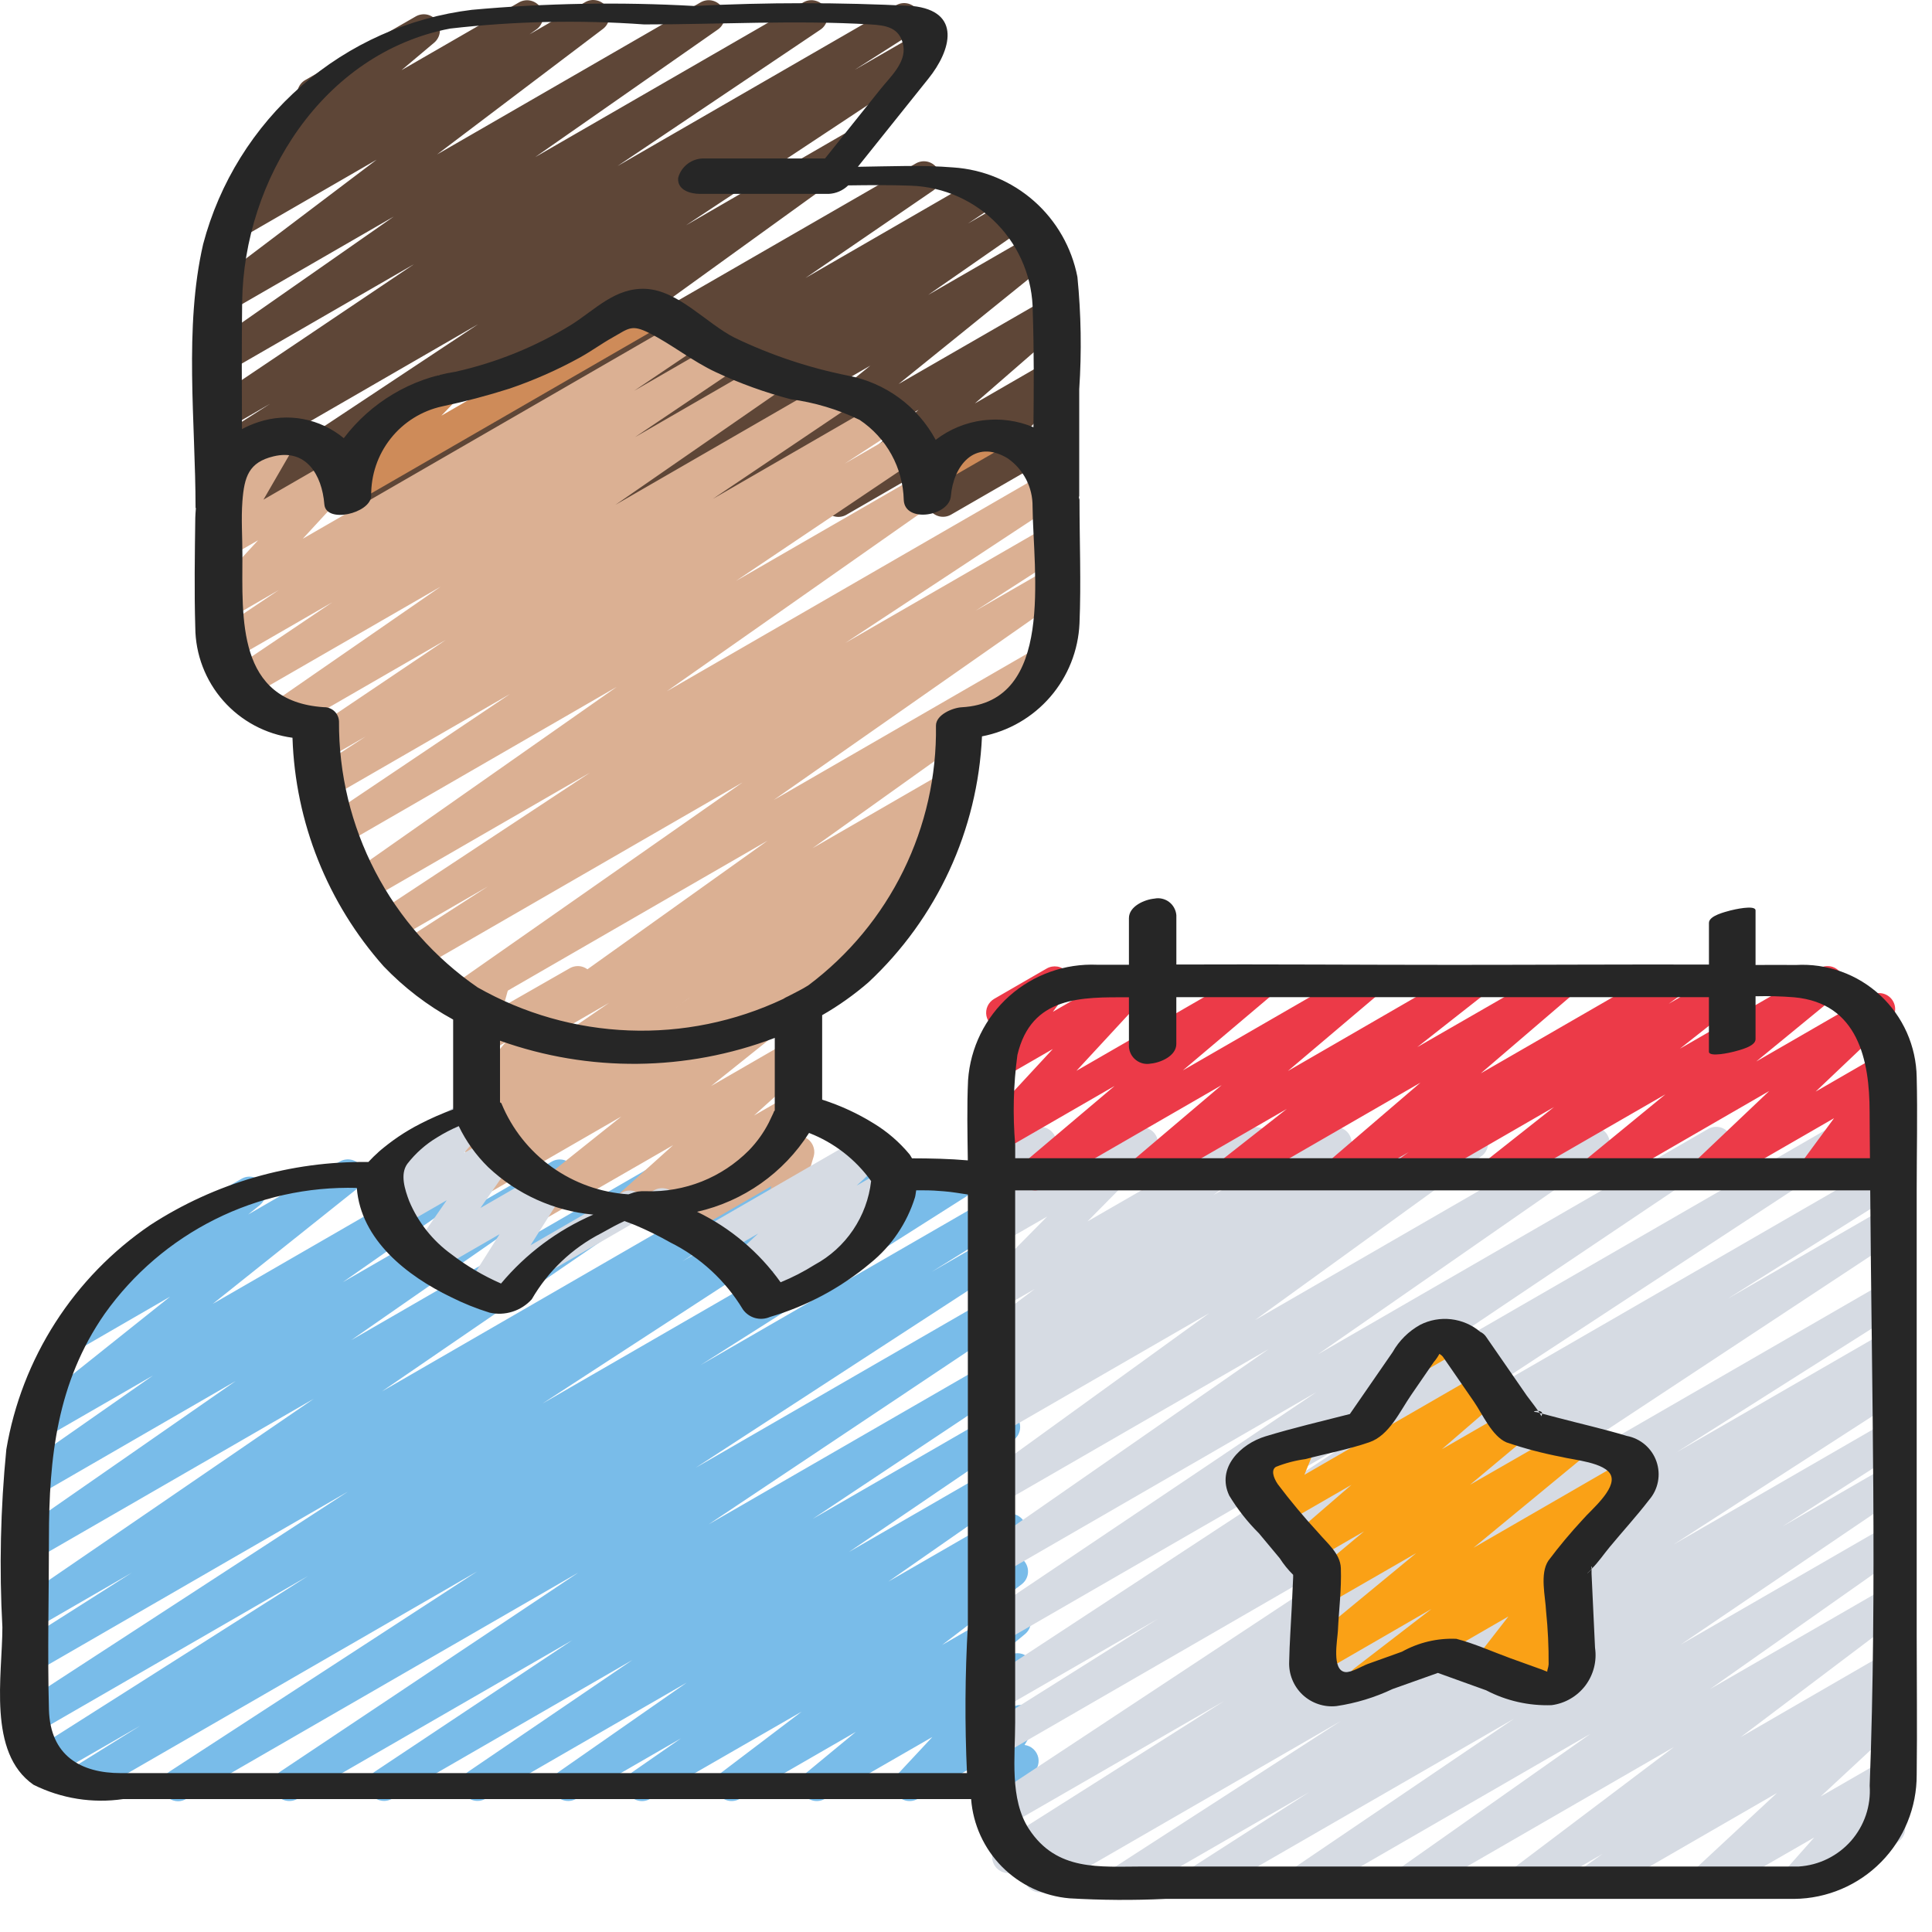
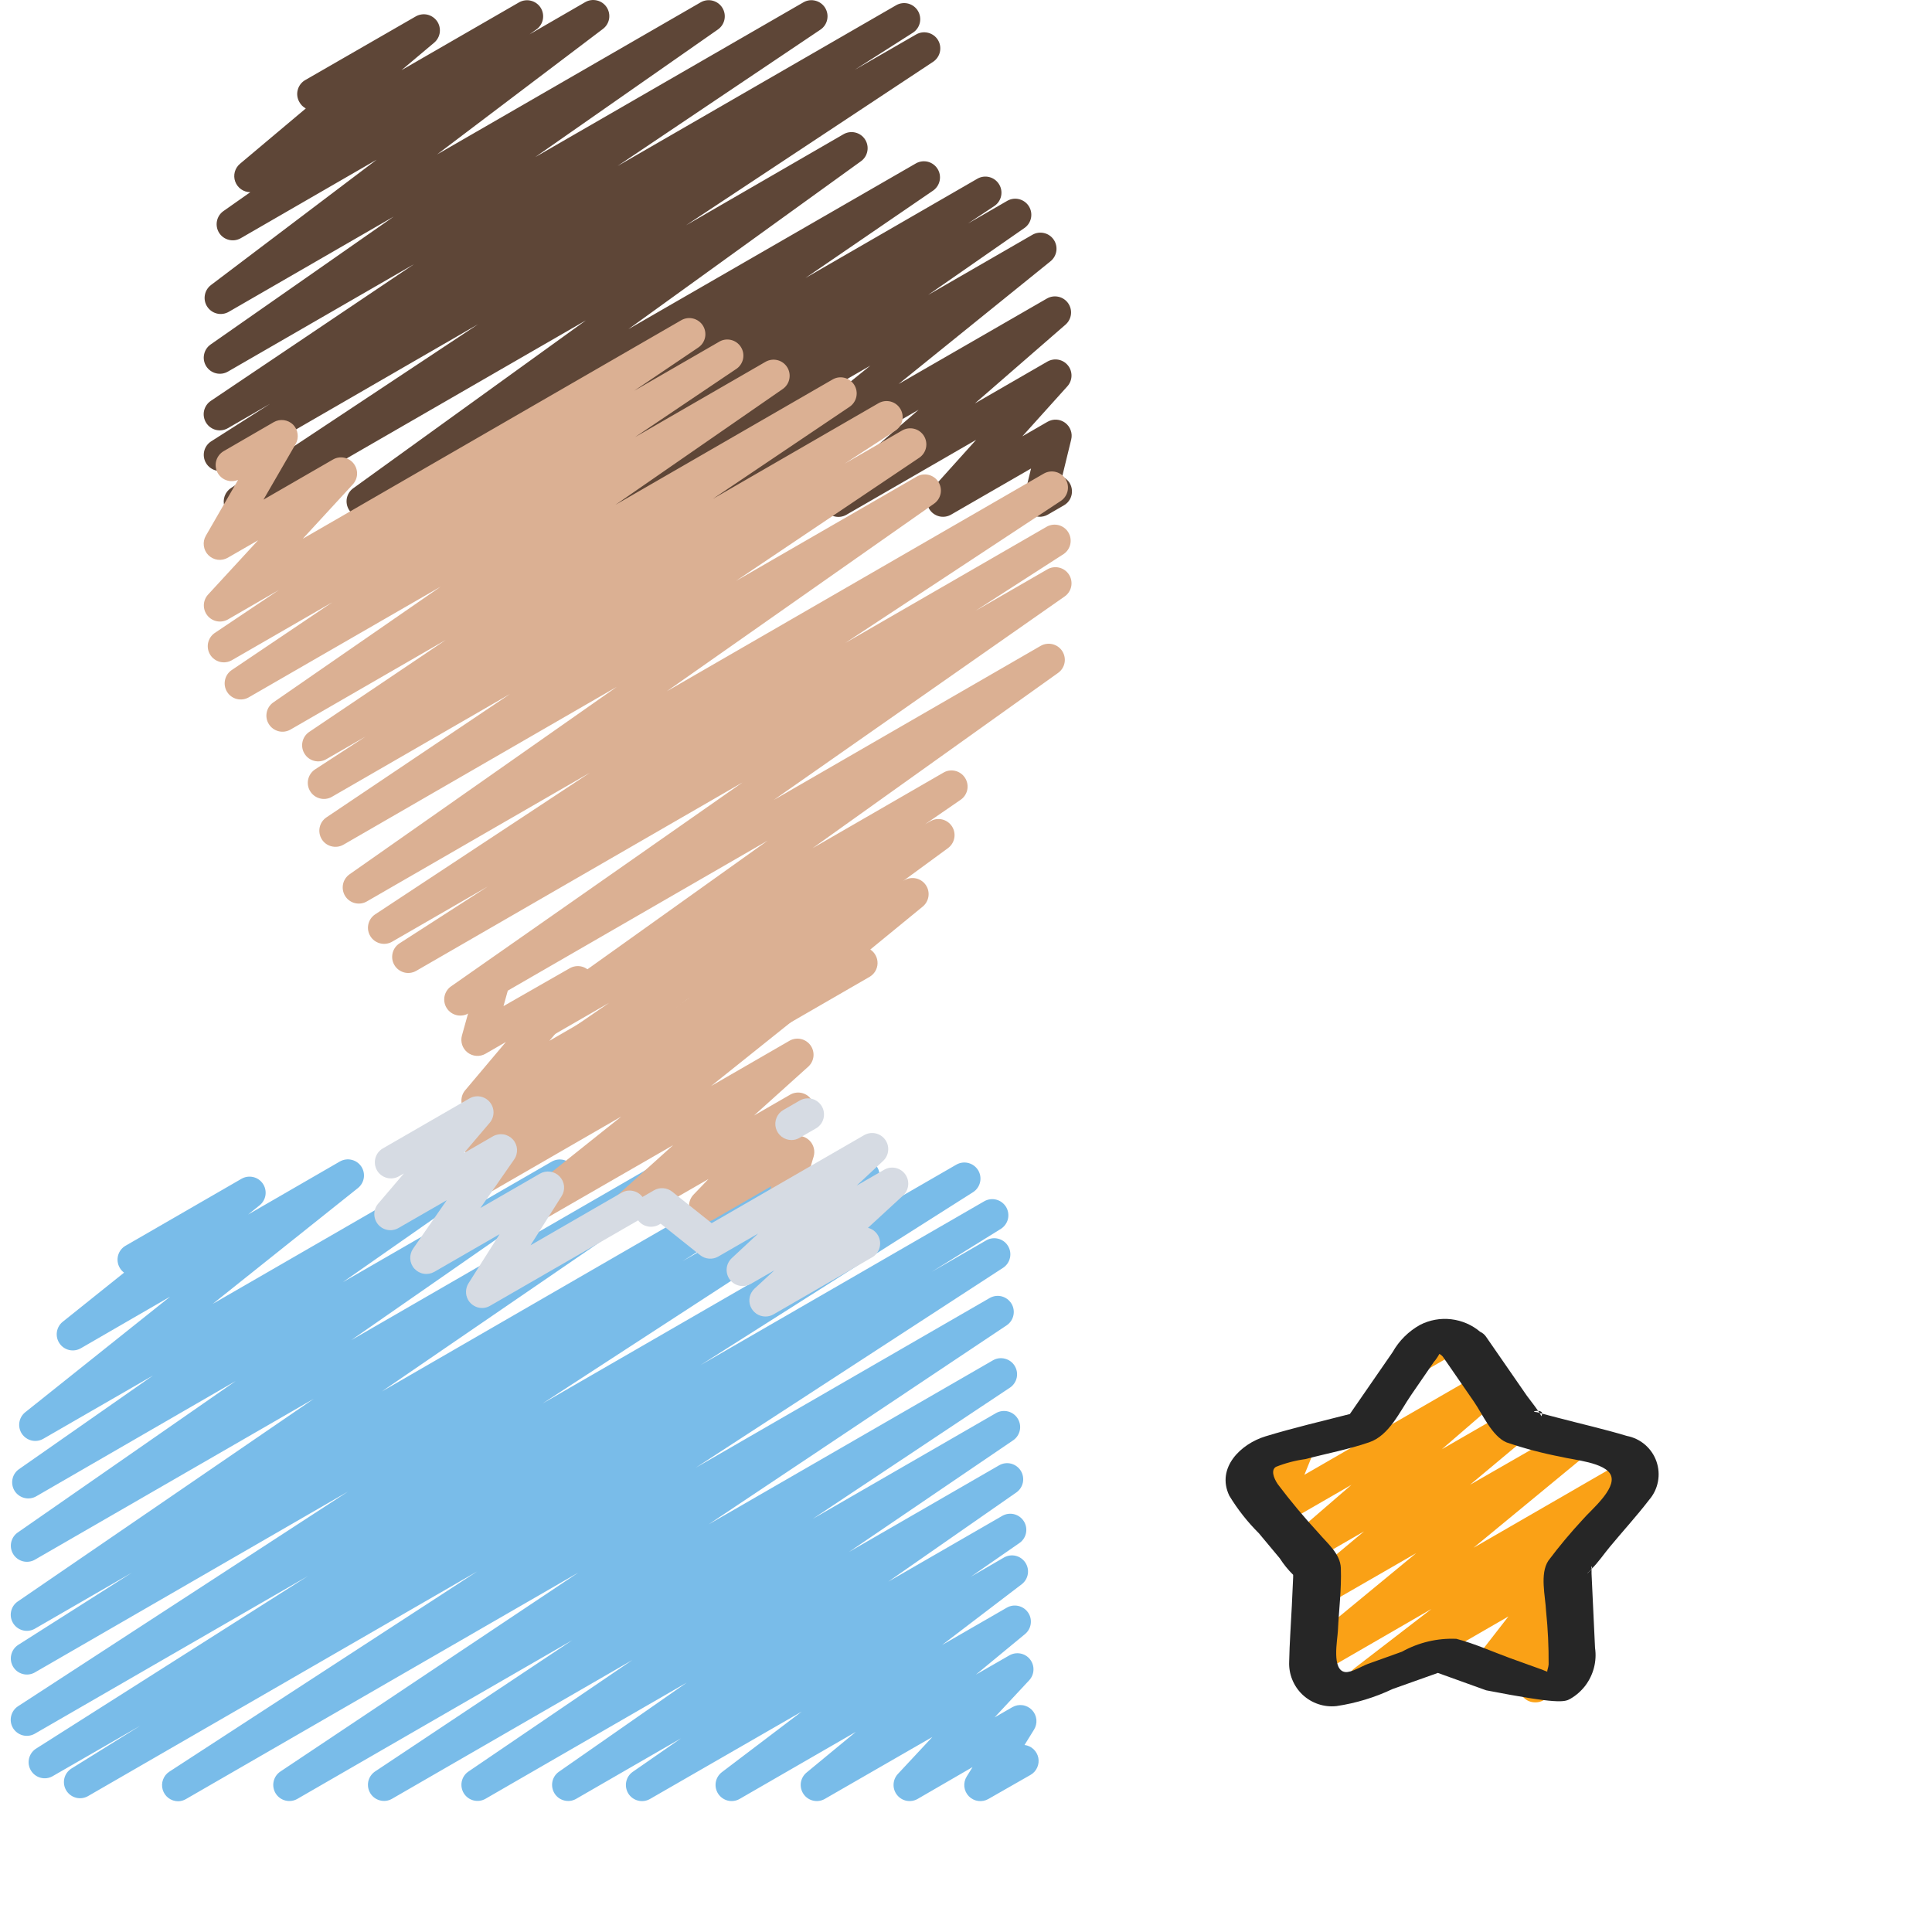
<svg xmlns="http://www.w3.org/2000/svg" width="51" height="51" viewBox="0 0 51 51" fill="none">
  <path d="M4.702 47.549C4.61 47.548 4.521 47.519 4.448 47.464C4.375 47.409 4.321 47.332 4.295 47.244C4.269 47.156 4.272 47.063 4.304 46.977C4.335 46.891 4.394 46.817 4.471 46.767L12.596 41.482L2.318 47.416C2.221 47.469 2.108 47.483 2.002 47.454C1.896 47.425 1.805 47.357 1.748 47.262C1.691 47.168 1.674 47.055 1.698 46.948C1.723 46.841 1.788 46.748 1.881 46.688L3.712 45.549L1.379 46.893C1.283 46.944 1.172 46.956 1.067 46.927C0.963 46.898 0.873 46.83 0.817 46.738C0.761 46.645 0.742 46.534 0.765 46.428C0.788 46.322 0.85 46.229 0.94 46.167L8.129 41.603L0.915 45.768C0.819 45.821 0.706 45.836 0.6 45.808C0.494 45.78 0.403 45.712 0.345 45.619C0.288 45.525 0.269 45.413 0.293 45.306C0.316 45.199 0.38 45.105 0.471 45.044L9.187 39.373L0.915 44.151C0.819 44.204 0.706 44.218 0.6 44.189C0.494 44.161 0.403 44.093 0.347 43.999C0.29 43.905 0.272 43.793 0.296 43.686C0.32 43.579 0.384 43.485 0.476 43.424L3.482 41.514L0.915 42.997C0.82 43.05 0.708 43.064 0.603 43.037C0.498 43.01 0.407 42.944 0.349 42.852C0.291 42.76 0.27 42.649 0.292 42.542C0.313 42.436 0.374 42.341 0.463 42.279L8.283 36.924L0.918 41.174C0.824 41.227 0.712 41.241 0.607 41.215C0.502 41.188 0.41 41.122 0.352 41.03C0.294 40.939 0.273 40.828 0.294 40.721C0.315 40.615 0.375 40.52 0.464 40.457L6.221 36.456L0.958 39.498C0.863 39.553 0.75 39.569 0.644 39.542C0.538 39.516 0.446 39.45 0.387 39.358C0.329 39.265 0.308 39.154 0.329 39.047C0.35 38.939 0.412 38.844 0.502 38.782L4.039 36.31L1.133 37.986C1.04 38.036 0.933 38.05 0.831 38.025C0.729 38 0.64 37.938 0.58 37.852C0.521 37.765 0.496 37.66 0.51 37.556C0.524 37.452 0.576 37.356 0.656 37.288L4.491 34.228L2.139 35.588C2.046 35.643 1.936 35.661 1.83 35.638C1.725 35.614 1.632 35.552 1.571 35.462C1.51 35.373 1.486 35.264 1.502 35.157C1.519 35.051 1.575 34.954 1.66 34.888L3.275 33.595C3.228 33.56 3.188 33.515 3.159 33.463C3.103 33.366 3.088 33.25 3.117 33.141C3.146 33.033 3.217 32.94 3.315 32.884L6.375 31.117C6.467 31.064 6.577 31.047 6.681 31.071C6.786 31.094 6.878 31.157 6.938 31.245C6.999 31.334 7.023 31.442 7.008 31.548C6.992 31.654 6.937 31.75 6.853 31.817L6.55 32.06L8.976 30.658C9.069 30.607 9.178 30.591 9.281 30.616C9.384 30.64 9.475 30.702 9.535 30.79C9.595 30.878 9.619 30.985 9.604 31.09C9.589 31.195 9.535 31.29 9.453 31.358L5.617 34.418L12.13 30.658C12.225 30.606 12.336 30.591 12.441 30.618C12.545 30.645 12.636 30.71 12.694 30.802C12.752 30.893 12.774 31.003 12.753 31.11C12.733 31.216 12.673 31.31 12.585 31.374L9.05 33.846L14.575 30.658C14.669 30.607 14.78 30.593 14.884 30.621C14.988 30.648 15.078 30.713 15.136 30.804C15.193 30.895 15.214 31.004 15.195 31.11C15.175 31.216 15.116 31.31 15.029 31.374L9.271 35.377L17.442 30.658C17.537 30.607 17.648 30.594 17.752 30.621C17.856 30.649 17.946 30.715 18.004 30.806C18.061 30.897 18.082 31.006 18.061 31.112C18.041 31.218 17.982 31.312 17.895 31.376L10.08 36.731L20.592 30.658C20.688 30.608 20.799 30.596 20.904 30.624C21.008 30.653 21.098 30.721 21.154 30.814C21.21 30.907 21.229 31.017 21.206 31.123C21.183 31.229 21.12 31.323 21.031 31.384L18.017 33.293L22.588 30.658C22.684 30.606 22.796 30.592 22.902 30.62C23.007 30.648 23.098 30.715 23.155 30.808C23.213 30.901 23.232 31.012 23.209 31.119C23.186 31.226 23.123 31.32 23.033 31.382L14.32 37.05L25.246 30.743C25.343 30.688 25.456 30.673 25.564 30.701C25.671 30.729 25.763 30.797 25.821 30.892C25.878 30.987 25.896 31.1 25.871 31.208C25.846 31.316 25.78 31.41 25.687 31.47L18.493 36.035L25.988 31.707C26.085 31.654 26.198 31.64 26.304 31.669C26.41 31.698 26.501 31.767 26.558 31.861C26.614 31.955 26.632 32.068 26.608 32.175C26.583 32.282 26.517 32.376 26.425 32.436L24.595 33.573L26.045 32.736C26.141 32.685 26.252 32.672 26.357 32.701C26.462 32.729 26.552 32.796 26.608 32.889C26.665 32.981 26.684 33.092 26.662 33.198C26.64 33.304 26.578 33.398 26.489 33.46L18.366 38.744L26.129 34.262C26.224 34.209 26.336 34.194 26.442 34.221C26.548 34.249 26.639 34.316 26.697 34.408C26.755 34.501 26.775 34.613 26.752 34.72C26.73 34.827 26.667 34.921 26.577 34.983L18.707 40.239L26.22 35.904C26.315 35.852 26.426 35.839 26.531 35.867C26.636 35.894 26.727 35.961 26.784 36.053C26.841 36.145 26.861 36.256 26.84 36.362C26.818 36.469 26.756 36.563 26.668 36.625L21.456 40.093L26.296 37.3C26.391 37.247 26.503 37.232 26.609 37.259C26.715 37.286 26.806 37.352 26.864 37.445C26.922 37.537 26.943 37.648 26.921 37.755C26.899 37.862 26.837 37.957 26.747 38.019L22.412 40.967L26.373 38.681C26.468 38.626 26.58 38.61 26.687 38.636C26.793 38.663 26.885 38.729 26.944 38.821C27.002 38.913 27.023 39.025 27.002 39.132C26.98 39.239 26.919 39.334 26.829 39.397L23.447 41.752L26.447 40.021C26.542 39.963 26.655 39.945 26.764 39.97C26.872 39.995 26.966 40.062 27.026 40.156C27.086 40.25 27.106 40.364 27.083 40.473C27.06 40.581 26.995 40.677 26.902 40.738L25.627 41.622L26.506 41.112C26.599 41.06 26.709 41.045 26.813 41.07C26.916 41.095 27.007 41.159 27.066 41.248C27.125 41.337 27.149 41.445 27.132 41.55C27.115 41.656 27.059 41.751 26.975 41.817L24.868 43.424L26.578 42.438C26.67 42.385 26.779 42.369 26.882 42.393C26.986 42.416 27.076 42.478 27.137 42.565C27.198 42.652 27.223 42.758 27.209 42.864C27.195 42.969 27.142 43.065 27.061 43.133L25.761 44.206L26.647 43.696C26.735 43.647 26.838 43.63 26.938 43.649C27.037 43.668 27.126 43.722 27.189 43.801C27.252 43.881 27.285 43.98 27.281 44.081C27.278 44.182 27.238 44.279 27.17 44.353L26.256 45.334L26.722 45.066C26.804 45.018 26.9 44.999 26.994 45.013C27.088 45.026 27.175 45.071 27.241 45.139C27.307 45.208 27.348 45.296 27.358 45.391C27.367 45.485 27.345 45.58 27.294 45.661L27.045 46.063C27.133 46.074 27.216 46.112 27.281 46.173C27.346 46.233 27.391 46.313 27.409 46.4C27.426 46.487 27.416 46.578 27.379 46.659C27.343 46.74 27.282 46.808 27.205 46.852L26.092 47.488C26.01 47.536 25.914 47.554 25.82 47.541C25.726 47.528 25.639 47.483 25.573 47.415C25.507 47.346 25.466 47.258 25.456 47.163C25.447 47.069 25.469 46.974 25.52 46.893L25.673 46.647L24.222 47.488C24.134 47.538 24.031 47.555 23.931 47.536C23.832 47.517 23.743 47.462 23.68 47.383C23.617 47.304 23.584 47.205 23.588 47.104C23.591 47.002 23.631 46.906 23.699 46.831L24.612 45.852L21.771 47.488C21.679 47.541 21.571 47.556 21.467 47.533C21.364 47.509 21.273 47.448 21.213 47.361C21.152 47.274 21.127 47.167 21.14 47.062C21.155 46.957 21.207 46.861 21.289 46.793L22.592 45.717L19.523 47.488C19.43 47.541 19.32 47.557 19.215 47.532C19.111 47.507 19.02 47.443 18.96 47.354C18.901 47.265 18.877 47.156 18.894 47.05C18.912 46.944 18.968 46.849 19.053 46.783L21.162 45.183L17.159 47.488C17.064 47.543 16.951 47.559 16.845 47.532C16.739 47.506 16.647 47.44 16.588 47.348C16.53 47.255 16.509 47.144 16.53 47.037C16.552 46.929 16.613 46.834 16.703 46.772L17.978 45.887L15.204 47.488C15.11 47.541 14.999 47.555 14.894 47.528C14.789 47.502 14.698 47.436 14.64 47.345C14.582 47.253 14.561 47.143 14.581 47.037C14.601 46.931 14.661 46.836 14.749 46.773L18.129 44.416L12.808 47.488C12.713 47.54 12.602 47.553 12.498 47.526C12.393 47.499 12.303 47.432 12.245 47.341C12.188 47.249 12.168 47.139 12.188 47.033C12.209 46.927 12.269 46.833 12.357 46.77L16.692 43.821L10.341 47.488C10.246 47.54 10.135 47.554 10.03 47.526C9.925 47.499 9.834 47.432 9.777 47.34C9.72 47.247 9.7 47.137 9.721 47.03C9.743 46.924 9.805 46.83 9.894 46.767L15.104 43.299L7.846 47.488C7.751 47.542 7.638 47.556 7.532 47.529C7.426 47.502 7.335 47.435 7.277 47.342C7.22 47.249 7.2 47.138 7.222 47.031C7.244 46.924 7.307 46.829 7.397 46.767L15.266 41.513L4.914 47.488C4.85 47.527 4.777 47.548 4.702 47.549V47.549Z" fill="#79BCE9" />
-   <path d="M31.662 50.099C31.57 50.099 31.481 50.069 31.407 50.014C31.334 49.959 31.28 49.881 31.254 49.793C31.228 49.705 31.232 49.611 31.264 49.525C31.296 49.439 31.355 49.365 31.433 49.316L34.56 47.308L29.826 50.038C29.73 50.09 29.618 50.103 29.512 50.075C29.407 50.047 29.317 49.979 29.26 49.886C29.203 49.794 29.184 49.682 29.207 49.576C29.23 49.469 29.293 49.376 29.383 49.314L35.39 45.433L27.63 49.914C27.535 49.958 27.427 49.965 27.326 49.934C27.227 49.902 27.142 49.835 27.088 49.745C27.034 49.655 27.016 49.549 27.036 49.446C27.056 49.343 27.113 49.251 27.197 49.188L27.59 48.944L26.825 49.387C26.729 49.442 26.615 49.457 26.508 49.43C26.4 49.402 26.308 49.333 26.251 49.238C26.193 49.144 26.175 49.03 26.2 48.922C26.225 48.814 26.291 48.72 26.385 48.66L32.318 44.901L26.421 48.301C26.326 48.352 26.215 48.365 26.11 48.337C26.005 48.309 25.915 48.242 25.858 48.15C25.801 48.058 25.782 47.948 25.803 47.842C25.825 47.735 25.886 47.642 25.975 47.579L37.827 39.753L26.414 46.346C26.318 46.398 26.206 46.411 26.1 46.382C25.995 46.353 25.904 46.285 25.848 46.191C25.791 46.097 25.773 45.986 25.797 45.879C25.821 45.772 25.886 45.679 25.977 45.618L30.558 42.738L26.414 45.13C26.318 45.185 26.205 45.2 26.098 45.173C25.991 45.145 25.899 45.078 25.842 44.984C25.784 44.89 25.765 44.777 25.788 44.67C25.812 44.562 25.876 44.468 25.968 44.407L35.762 37.982L26.412 43.379C26.317 43.431 26.205 43.445 26.099 43.418C25.994 43.391 25.903 43.324 25.846 43.232C25.788 43.139 25.768 43.029 25.79 42.922C25.811 42.815 25.873 42.721 25.962 42.658L34.75 36.749L26.412 41.564C26.317 41.617 26.206 41.631 26.1 41.605C25.995 41.578 25.904 41.512 25.846 41.42C25.788 41.329 25.767 41.218 25.787 41.112C25.808 41.005 25.869 40.91 25.957 40.847L33.487 35.614L26.409 39.699C26.314 39.753 26.203 39.769 26.097 39.743C25.991 39.718 25.899 39.653 25.84 39.561C25.781 39.47 25.759 39.36 25.779 39.253C25.799 39.146 25.859 39.05 25.947 38.986L31.922 34.663L26.408 37.846C26.312 37.899 26.2 37.914 26.094 37.887C25.988 37.859 25.897 37.793 25.839 37.7C25.781 37.607 25.761 37.495 25.784 37.388C25.806 37.281 25.869 37.187 25.959 37.125L26.39 36.835C26.294 36.884 26.183 36.895 26.08 36.865C25.976 36.836 25.888 36.768 25.832 36.676C25.777 36.583 25.758 36.474 25.781 36.368C25.803 36.263 25.865 36.17 25.953 36.108L26.622 35.644L26.407 35.768C26.313 35.82 26.203 35.835 26.099 35.81C25.994 35.785 25.903 35.721 25.844 35.631C25.785 35.542 25.762 35.433 25.779 35.327C25.797 35.221 25.854 35.126 25.939 35.06L27.313 34.027L26.406 34.55C26.317 34.597 26.214 34.612 26.115 34.591C26.016 34.569 25.928 34.514 25.867 34.434C25.806 34.353 25.775 34.254 25.78 34.153C25.785 34.052 25.826 33.956 25.896 33.883L27.642 32.114L26.409 32.825C26.329 32.872 26.236 32.892 26.143 32.88C26.051 32.868 25.965 32.826 25.899 32.76C25.833 32.695 25.79 32.61 25.776 32.518C25.763 32.426 25.78 32.332 25.825 32.25L26.42 31.176C26.33 31.168 26.245 31.132 26.177 31.072C26.108 31.012 26.061 30.933 26.042 30.844C26.022 30.756 26.031 30.663 26.068 30.581C26.105 30.498 26.167 30.429 26.245 30.384L27.252 29.804C27.332 29.758 27.425 29.739 27.517 29.751C27.61 29.763 27.695 29.804 27.761 29.869C27.828 29.934 27.871 30.019 27.884 30.111C27.897 30.203 27.88 30.297 27.836 30.378L27.313 31.321L29.942 29.808C30.031 29.76 30.134 29.746 30.233 29.767C30.331 29.788 30.419 29.844 30.481 29.924C30.542 30.005 30.573 30.104 30.568 30.205C30.562 30.306 30.521 30.401 30.452 30.475L28.707 32.243L32.93 29.808C33.023 29.755 33.134 29.739 33.239 29.764C33.344 29.788 33.436 29.852 33.495 29.942C33.555 30.032 33.578 30.142 33.56 30.248C33.542 30.355 33.484 30.45 33.398 30.515L32.027 31.548L35.042 29.807C35.137 29.752 35.25 29.736 35.356 29.762C35.463 29.788 35.556 29.854 35.615 29.947C35.673 30.04 35.694 30.152 35.672 30.26C35.65 30.367 35.587 30.462 35.497 30.525L34.823 30.992L36.875 29.807C36.971 29.756 37.082 29.743 37.186 29.77C37.291 29.798 37.381 29.865 37.438 29.956C37.495 30.048 37.516 30.158 37.494 30.265C37.473 30.37 37.412 30.465 37.324 30.527L36.899 30.814L38.646 29.806C38.74 29.752 38.852 29.736 38.957 29.762C39.063 29.788 39.155 29.853 39.214 29.944C39.273 30.035 39.295 30.146 39.275 30.253C39.255 30.36 39.195 30.455 39.108 30.519L33.133 34.844L41.859 29.806C41.954 29.753 42.065 29.738 42.17 29.765C42.276 29.791 42.367 29.857 42.425 29.949C42.483 30.041 42.504 30.151 42.483 30.258C42.463 30.364 42.402 30.459 42.314 30.522L34.788 35.752L45.09 29.802C45.185 29.747 45.298 29.731 45.406 29.758C45.513 29.784 45.605 29.851 45.663 29.945C45.722 30.039 45.742 30.151 45.718 30.259C45.695 30.367 45.631 30.462 45.539 30.523L36.746 36.432L48.236 29.802C48.331 29.749 48.444 29.734 48.55 29.762C48.656 29.789 48.747 29.857 48.805 29.95C48.862 30.043 48.882 30.155 48.859 30.262C48.836 30.369 48.773 30.463 48.682 30.525L38.887 36.948L49.739 30.684C49.835 30.634 49.947 30.622 50.051 30.651C50.155 30.681 50.244 30.749 50.3 30.841C50.356 30.934 50.374 31.044 50.351 31.15C50.328 31.256 50.266 31.349 50.177 31.41L45.603 34.286L49.739 31.899C49.835 31.848 49.946 31.835 50.051 31.863C50.155 31.891 50.245 31.958 50.302 32.05C50.359 32.142 50.379 32.252 50.357 32.359C50.336 32.465 50.274 32.559 50.185 32.621L38.325 40.446L49.739 33.857C49.835 33.804 49.948 33.79 50.054 33.819C50.16 33.847 50.251 33.915 50.308 34.009C50.364 34.103 50.383 34.215 50.359 34.322C50.335 34.429 50.27 34.523 50.179 34.584L44.247 38.343L49.74 35.172C49.837 35.117 49.951 35.103 50.058 35.131C50.165 35.16 50.257 35.229 50.313 35.324C50.37 35.419 50.388 35.533 50.362 35.64C50.337 35.748 50.27 35.842 50.176 35.901L49.763 36.156C49.861 36.104 49.975 36.092 50.081 36.123C50.187 36.154 50.277 36.225 50.332 36.321C50.387 36.417 50.402 36.531 50.374 36.638C50.346 36.745 50.278 36.837 50.183 36.895L44.176 40.773L49.74 37.561C49.836 37.508 49.949 37.495 50.054 37.523C50.16 37.551 50.251 37.619 50.308 37.712C50.365 37.806 50.383 37.917 50.36 38.024C50.337 38.131 50.273 38.225 50.182 38.286L47.05 40.297L49.74 38.744C49.835 38.69 49.948 38.675 50.054 38.701C50.161 38.728 50.253 38.795 50.311 38.888C50.369 38.981 50.389 39.093 50.367 39.2C50.344 39.308 50.281 39.402 50.191 39.464L44.367 43.413L49.741 40.312C49.836 40.256 49.948 40.24 50.055 40.266C50.162 40.291 50.254 40.357 50.313 40.45C50.373 40.542 50.394 40.654 50.372 40.762C50.351 40.87 50.288 40.965 50.198 41.027L45.143 44.586L49.741 41.933C49.835 41.88 49.945 41.865 50.049 41.89C50.153 41.916 50.244 41.979 50.303 42.069C50.363 42.158 50.386 42.267 50.368 42.373C50.351 42.479 50.294 42.574 50.209 42.64L45.951 45.855L49.74 43.663C49.835 43.609 49.947 43.593 50.053 43.618C50.159 43.644 50.251 43.71 50.31 43.802C50.369 43.894 50.39 44.005 50.37 44.112C50.349 44.22 50.287 44.315 50.198 44.378L49.658 44.761L49.743 44.715C49.833 44.662 49.94 44.645 50.042 44.666C50.145 44.687 50.236 44.746 50.298 44.83C50.36 44.914 50.389 45.018 50.379 45.123C50.369 45.227 50.321 45.324 50.244 45.395L48.061 47.422L49.743 46.453C49.83 46.403 49.932 46.386 50.031 46.404C50.13 46.422 50.219 46.475 50.283 46.553C50.347 46.631 50.381 46.729 50.379 46.83C50.377 46.93 50.34 47.027 50.273 47.102L49.481 47.998L49.671 47.889C49.768 47.838 49.881 47.827 49.987 47.857C50.092 47.888 50.181 47.958 50.236 48.053C50.291 48.147 50.307 48.26 50.281 48.366C50.255 48.473 50.189 48.565 50.096 48.624L47.631 50.044C47.544 50.094 47.442 50.112 47.343 50.093C47.244 50.075 47.155 50.022 47.091 49.944C47.027 49.866 46.993 49.768 46.995 49.668C46.997 49.567 47.034 49.47 47.101 49.395L47.891 48.505L45.227 50.038C45.136 50.091 45.029 50.108 44.927 50.087C44.824 50.066 44.733 50.007 44.671 49.923C44.609 49.839 44.58 49.734 44.59 49.63C44.6 49.526 44.648 49.429 44.725 49.358L46.906 47.332L42.219 50.038C42.125 50.091 42.014 50.105 41.909 50.079C41.804 50.053 41.713 49.987 41.655 49.897C41.596 49.806 41.575 49.696 41.595 49.589C41.614 49.483 41.674 49.388 41.761 49.324L42.303 48.939L40.399 50.038C40.305 50.091 40.195 50.106 40.091 50.081C39.986 50.055 39.895 49.992 39.836 49.902C39.777 49.812 39.754 49.704 39.771 49.598C39.789 49.492 39.846 49.397 39.931 49.331L44.191 46.115L37.397 50.038C37.303 50.091 37.191 50.106 37.086 50.08C36.981 50.054 36.89 49.988 36.831 49.897C36.773 49.805 36.751 49.695 36.772 49.588C36.792 49.482 36.852 49.387 36.94 49.323L41.987 45.767L34.592 50.038C34.497 50.092 34.385 50.107 34.279 50.08C34.173 50.053 34.082 49.986 34.024 49.894C33.966 49.801 33.946 49.69 33.968 49.583C33.989 49.476 34.051 49.382 34.141 49.319L39.969 45.368L31.872 50.038C31.809 50.076 31.736 50.097 31.662 50.099V50.099Z" fill="#D6DBE3" />
-   <path d="M27.323 31.423C27.236 31.424 27.151 31.397 27.079 31.347C27.007 31.297 26.953 31.227 26.923 31.145C26.893 31.063 26.889 30.974 26.911 30.89C26.933 30.805 26.981 30.73 27.048 30.674L29.421 28.667L26.414 30.403C26.326 30.454 26.223 30.472 26.123 30.453C26.023 30.434 25.933 30.38 25.869 30.301C25.805 30.221 25.773 30.121 25.776 30.02C25.78 29.918 25.82 29.821 25.89 29.746L27.792 27.691L26.418 28.484C26.333 28.532 26.234 28.55 26.138 28.534C26.042 28.518 25.954 28.469 25.89 28.396C25.825 28.323 25.788 28.231 25.783 28.133C25.779 28.036 25.808 27.94 25.866 27.862L26.396 27.155C26.308 27.143 26.227 27.103 26.163 27.042C26.099 26.981 26.056 26.902 26.039 26.815C26.023 26.728 26.033 26.638 26.07 26.558C26.107 26.478 26.168 26.411 26.244 26.367L27.631 25.566C27.716 25.517 27.815 25.5 27.912 25.515C28.008 25.531 28.096 25.58 28.161 25.653C28.226 25.726 28.263 25.819 28.267 25.917C28.271 26.015 28.242 26.111 28.183 26.189L27.793 26.709L29.788 25.558C29.876 25.508 29.979 25.49 30.079 25.509C30.178 25.528 30.268 25.582 30.331 25.662C30.395 25.741 30.428 25.84 30.424 25.942C30.421 26.043 30.381 26.14 30.312 26.215L28.416 28.266L33.109 25.558C33.201 25.505 33.309 25.488 33.413 25.511C33.517 25.534 33.608 25.594 33.669 25.681C33.73 25.768 33.757 25.874 33.743 25.98C33.73 26.085 33.678 26.181 33.597 26.25L31.224 28.256L35.9 25.558C35.991 25.507 36.099 25.491 36.201 25.515C36.304 25.538 36.394 25.598 36.455 25.684C36.515 25.77 36.542 25.875 36.529 25.98C36.517 26.084 36.466 26.18 36.386 26.249L33.997 28.272L38.703 25.552C38.796 25.499 38.906 25.482 39.01 25.506C39.115 25.531 39.207 25.593 39.267 25.682C39.327 25.771 39.351 25.88 39.335 25.986C39.318 26.092 39.262 26.188 39.178 26.254L37.413 27.641L41.034 25.558C41.126 25.506 41.234 25.49 41.337 25.513C41.439 25.536 41.53 25.596 41.591 25.682C41.652 25.768 41.678 25.874 41.666 25.978C41.653 26.083 41.602 26.179 41.523 26.248L39.089 28.334L43.901 25.558C43.996 25.504 44.107 25.488 44.213 25.514C44.319 25.539 44.41 25.605 44.47 25.696C44.529 25.787 44.551 25.898 44.531 26.004C44.511 26.111 44.451 26.207 44.363 26.271L44.048 26.498L45.676 25.558C45.769 25.505 45.879 25.489 45.983 25.513C46.087 25.537 46.179 25.6 46.239 25.688C46.299 25.777 46.324 25.885 46.308 25.991C46.291 26.097 46.236 26.193 46.152 26.259L44.345 27.683L48.032 25.558C48.124 25.506 48.233 25.49 48.336 25.513C48.44 25.537 48.531 25.598 48.591 25.686C48.652 25.773 48.677 25.88 48.663 25.985C48.648 26.09 48.595 26.186 48.514 26.254L46.36 28.021L49.392 26.271C49.482 26.219 49.588 26.203 49.69 26.224C49.791 26.245 49.881 26.302 49.943 26.385C50.005 26.468 50.035 26.571 50.026 26.675C50.018 26.778 49.972 26.875 49.897 26.946L47.928 28.816L49.743 27.768C49.828 27.72 49.927 27.701 50.023 27.717C50.119 27.732 50.207 27.78 50.273 27.853C50.338 27.925 50.376 28.018 50.38 28.116C50.385 28.213 50.356 28.309 50.298 28.388L49.408 29.599L49.755 29.399C49.853 29.343 49.968 29.328 50.077 29.358C50.185 29.387 50.277 29.458 50.333 29.555C50.39 29.653 50.405 29.768 50.376 29.877C50.348 29.985 50.277 30.078 50.18 30.135L48.08 31.347C47.996 31.396 47.897 31.414 47.801 31.399C47.704 31.384 47.616 31.335 47.551 31.263C47.486 31.19 47.447 31.098 47.443 31C47.438 30.903 47.467 30.807 47.524 30.728L48.414 29.518L45.238 31.35C45.148 31.406 45.04 31.426 44.935 31.406C44.83 31.386 44.737 31.328 44.674 31.242C44.61 31.157 44.581 31.05 44.592 30.945C44.603 30.838 44.654 30.741 44.733 30.67L46.703 28.8L42.291 31.35C42.199 31.403 42.09 31.419 41.987 31.395C41.883 31.372 41.792 31.31 41.732 31.223C41.671 31.135 41.646 31.029 41.66 30.923C41.675 30.818 41.728 30.722 41.809 30.654L43.963 28.887L39.69 31.352C39.597 31.404 39.487 31.42 39.384 31.395C39.28 31.371 39.189 31.308 39.129 31.22C39.07 31.132 39.045 31.024 39.061 30.919C39.077 30.813 39.132 30.718 39.215 30.651L41.021 29.224L37.331 31.354C37.237 31.409 37.125 31.424 37.019 31.399C36.914 31.373 36.822 31.308 36.763 31.217C36.703 31.126 36.682 31.015 36.702 30.908C36.721 30.801 36.781 30.706 36.869 30.642L37.183 30.415L35.553 31.356C35.461 31.409 35.353 31.426 35.249 31.403C35.146 31.381 35.054 31.32 34.993 31.233C34.932 31.147 34.905 31.041 34.918 30.936C34.931 30.83 34.983 30.734 35.064 30.665L37.498 28.578L32.68 31.36C32.587 31.412 32.477 31.428 32.373 31.403C32.269 31.379 32.178 31.316 32.118 31.227C32.059 31.139 32.034 31.031 32.05 30.925C32.067 30.82 32.122 30.724 32.205 30.657L33.968 29.273L30.348 31.362C30.256 31.414 30.148 31.431 30.045 31.408C29.942 31.384 29.851 31.324 29.79 31.237C29.729 31.151 29.703 31.045 29.716 30.94C29.729 30.835 29.781 30.739 29.861 30.67L32.248 28.645L27.535 31.365C27.471 31.403 27.398 31.423 27.323 31.423V31.423Z" fill="#EC3A48" />
  <path d="M40.522 44.938C40.448 44.938 40.376 44.919 40.312 44.883C40.248 44.846 40.195 44.794 40.157 44.731C40.12 44.668 40.099 44.597 40.097 44.523C40.096 44.45 40.113 44.377 40.148 44.313L40.349 43.936L39.482 44.436C39.397 44.485 39.297 44.503 39.2 44.486C39.103 44.47 39.015 44.42 38.95 44.346C38.885 44.272 38.849 44.178 38.846 44.079C38.843 43.981 38.874 43.885 38.935 43.807L39.819 42.67L36.219 44.748C36.126 44.8 36.016 44.816 35.912 44.791C35.807 44.766 35.717 44.703 35.657 44.614C35.598 44.525 35.574 44.416 35.591 44.311C35.608 44.205 35.664 44.109 35.748 44.043L37.788 42.472L34.898 44.143C34.806 44.196 34.697 44.213 34.592 44.19C34.488 44.166 34.397 44.105 34.336 44.017C34.275 43.929 34.249 43.822 34.264 43.716C34.279 43.611 34.333 43.514 34.415 43.447L37.384 40.999L34.973 42.388C34.881 42.441 34.772 42.457 34.669 42.434C34.565 42.411 34.474 42.35 34.413 42.263C34.352 42.176 34.326 42.07 34.34 41.965C34.354 41.859 34.406 41.763 34.487 41.695L36.007 40.425L34.598 41.238C34.506 41.291 34.398 41.307 34.295 41.285C34.192 41.262 34.101 41.202 34.04 41.116C33.979 41.03 33.952 40.924 33.964 40.819C33.977 40.715 34.028 40.618 34.108 40.549L35.676 39.195L33.796 40.279C33.72 40.324 33.632 40.343 33.544 40.335C33.456 40.327 33.372 40.291 33.306 40.233C33.239 40.175 33.191 40.098 33.17 40.012C33.15 39.926 33.156 39.836 33.189 39.754L33.444 39.123L33.26 39.229C33.212 39.257 33.158 39.276 33.103 39.283C33.047 39.291 32.991 39.287 32.937 39.273C32.882 39.259 32.831 39.234 32.787 39.2C32.742 39.166 32.705 39.123 32.677 39.075C32.649 39.026 32.631 38.972 32.624 38.917C32.616 38.861 32.62 38.805 32.635 38.751C32.65 38.697 32.675 38.646 32.709 38.602C32.744 38.557 32.786 38.52 32.835 38.493L34.08 37.775C34.157 37.73 34.245 37.711 34.333 37.719C34.421 37.727 34.504 37.763 34.571 37.82C34.638 37.878 34.685 37.955 34.706 38.041C34.727 38.127 34.721 38.218 34.688 38.3L34.433 38.931L39.137 36.216C39.228 36.164 39.336 36.148 39.438 36.171C39.541 36.194 39.631 36.254 39.692 36.339C39.753 36.425 39.78 36.53 39.768 36.634C39.756 36.738 39.706 36.834 39.627 36.904L38.061 38.257L39.842 37.23C39.934 37.178 40.042 37.162 40.145 37.185C40.248 37.209 40.338 37.27 40.399 37.356C40.459 37.443 40.485 37.549 40.472 37.654C40.459 37.759 40.407 37.855 40.326 37.923L38.806 39.194L41.385 37.713C41.477 37.661 41.586 37.645 41.689 37.669C41.793 37.692 41.883 37.753 41.944 37.84C42.005 37.928 42.03 38.034 42.016 38.139C42.002 38.244 41.949 38.34 41.868 38.409L38.898 40.857L42.912 38.539C43.005 38.486 43.115 38.47 43.22 38.494C43.325 38.519 43.417 38.582 43.477 38.672C43.536 38.761 43.56 38.87 43.543 38.976C43.526 39.083 43.469 39.178 43.384 39.244L41.322 40.831C41.408 40.794 41.505 40.787 41.596 40.811C41.687 40.834 41.768 40.888 41.825 40.962C41.883 41.037 41.914 41.129 41.913 41.223C41.913 41.317 41.882 41.409 41.824 41.483L40.94 42.62L41.215 42.461C41.295 42.414 41.388 42.395 41.48 42.407C41.572 42.418 41.657 42.459 41.724 42.523C41.79 42.587 41.834 42.672 41.848 42.763C41.862 42.854 41.846 42.948 41.803 43.029L41.515 43.565C41.602 43.578 41.682 43.619 41.745 43.68C41.808 43.742 41.85 43.821 41.866 43.907C41.882 43.994 41.871 44.083 41.834 44.163C41.797 44.242 41.737 44.309 41.661 44.353L40.734 44.888C40.669 44.923 40.596 44.94 40.522 44.938V44.938Z" fill="#FAA116" />
  <path d="M37.292 36.309C37.198 36.309 37.107 36.278 37.033 36.221C36.959 36.164 36.905 36.084 36.881 35.994C36.857 35.904 36.863 35.808 36.899 35.721C36.935 35.635 36.998 35.563 37.079 35.516L38.077 34.941C38.126 34.91 38.179 34.889 38.236 34.88C38.293 34.87 38.35 34.873 38.406 34.886C38.462 34.9 38.514 34.925 38.56 34.959C38.606 34.993 38.644 35.037 38.673 35.087C38.702 35.136 38.72 35.191 38.727 35.248C38.734 35.305 38.729 35.362 38.713 35.418C38.697 35.473 38.67 35.524 38.634 35.568C38.598 35.613 38.553 35.649 38.502 35.676L37.504 36.252C37.44 36.29 37.366 36.309 37.292 36.309V36.309Z" fill="#FAA116" />
  <path d="M14.116 32.269C14.027 32.27 13.94 32.242 13.867 32.191C13.795 32.14 13.74 32.067 13.711 31.983C13.682 31.899 13.68 31.808 13.705 31.723C13.731 31.638 13.782 31.563 13.852 31.508L16.402 29.473L12.815 31.544C12.721 31.597 12.61 31.612 12.505 31.586C12.4 31.56 12.309 31.495 12.251 31.404C12.192 31.313 12.17 31.204 12.189 31.097C12.209 30.991 12.268 30.896 12.354 30.832L12.798 30.512C12.704 30.56 12.595 30.572 12.493 30.544C12.391 30.517 12.303 30.452 12.246 30.363C12.189 30.274 12.167 30.166 12.185 30.062C12.203 29.958 12.259 29.864 12.343 29.799L12.857 29.399L12.815 29.422C12.729 29.472 12.628 29.489 12.53 29.471C12.432 29.454 12.343 29.402 12.279 29.326C12.215 29.25 12.18 29.154 12.18 29.054C12.18 28.954 12.214 28.858 12.278 28.782L13.354 27.506L12.815 27.817C12.742 27.859 12.658 27.878 12.574 27.872C12.49 27.866 12.41 27.836 12.343 27.784C12.276 27.732 12.227 27.662 12.2 27.582C12.174 27.502 12.171 27.416 12.194 27.335L12.413 26.548C12.338 26.51 12.276 26.451 12.236 26.378C12.179 26.28 12.164 26.165 12.193 26.056C12.222 25.947 12.293 25.855 12.39 25.798L12.815 25.552C12.888 25.51 12.972 25.491 13.056 25.496C13.14 25.502 13.221 25.533 13.288 25.584C13.354 25.636 13.404 25.706 13.431 25.786C13.458 25.866 13.46 25.952 13.437 26.033L13.291 26.559L15.042 25.558C15.129 25.509 15.23 25.492 15.328 25.509C15.426 25.527 15.514 25.579 15.578 25.655C15.642 25.732 15.677 25.828 15.677 25.928C15.677 26.027 15.642 26.124 15.579 26.2L14.502 27.475L17.824 25.557C17.917 25.505 18.027 25.489 18.131 25.513C18.236 25.538 18.327 25.601 18.387 25.69C18.447 25.778 18.471 25.887 18.454 25.992C18.438 26.098 18.382 26.194 18.298 26.26L17.788 26.658L19.698 25.553C19.792 25.5 19.903 25.485 20.008 25.511C20.113 25.537 20.204 25.602 20.262 25.693C20.321 25.784 20.343 25.893 20.324 26C20.304 26.106 20.245 26.201 20.158 26.265L19.717 26.578L20.845 25.927C20.938 25.875 21.047 25.859 21.151 25.883C21.255 25.907 21.346 25.969 21.406 26.057C21.466 26.145 21.491 26.253 21.476 26.358C21.46 26.464 21.406 26.559 21.323 26.627L18.773 28.667L20.848 27.469C20.938 27.42 21.043 27.405 21.144 27.428C21.244 27.45 21.333 27.509 21.394 27.592C21.454 27.675 21.483 27.777 21.474 27.88C21.465 27.982 21.419 28.078 21.345 28.149L19.904 29.447L20.854 28.899C20.942 28.847 21.047 28.829 21.148 28.848C21.248 28.867 21.339 28.922 21.402 29.003C21.466 29.084 21.498 29.185 21.493 29.287C21.487 29.39 21.445 29.487 21.374 29.561L20.949 30.002C21.022 29.98 21.1 29.979 21.175 29.997C21.249 30.016 21.317 30.055 21.371 30.109C21.425 30.163 21.463 30.231 21.482 30.305C21.501 30.379 21.5 30.457 21.478 30.531L21.276 31.203C21.347 31.24 21.406 31.297 21.446 31.366C21.502 31.463 21.517 31.579 21.488 31.688C21.459 31.796 21.388 31.889 21.291 31.945L20.866 32.192C20.792 32.234 20.707 32.253 20.623 32.247C20.538 32.241 20.457 32.21 20.39 32.157C20.324 32.104 20.274 32.033 20.248 31.952C20.223 31.871 20.222 31.784 20.246 31.703L20.362 31.312L18.827 32.198C18.739 32.249 18.635 32.266 18.534 32.247C18.434 32.228 18.344 32.173 18.281 32.092C18.217 32.012 18.185 31.912 18.19 31.809C18.195 31.707 18.236 31.61 18.307 31.536L18.702 31.124L16.827 32.204C16.737 32.253 16.632 32.267 16.531 32.245C16.431 32.222 16.342 32.164 16.281 32.081C16.221 31.998 16.192 31.896 16.201 31.793C16.21 31.691 16.256 31.595 16.33 31.524L17.768 30.23L14.328 32.212C14.264 32.25 14.19 32.269 14.116 32.269V32.269Z" fill="#DBB093" />
  <path d="M6.33 13.663C6.239 13.663 6.15 13.634 6.077 13.579C6.003 13.525 5.95 13.448 5.923 13.361C5.897 13.273 5.9 13.18 5.931 13.094C5.962 13.008 6.02 12.934 6.096 12.884L12.622 8.558L6.015 12.376C5.919 12.431 5.805 12.447 5.698 12.419C5.59 12.391 5.498 12.322 5.441 12.228C5.383 12.133 5.365 12.019 5.39 11.911C5.415 11.803 5.481 11.71 5.575 11.65L7.129 10.66L6.015 11.303C5.92 11.358 5.806 11.374 5.699 11.348C5.592 11.321 5.5 11.254 5.441 11.16C5.383 11.066 5.363 10.954 5.386 10.846C5.41 10.738 5.474 10.643 5.565 10.582L10.927 6.975L6.015 9.81C5.92 9.865 5.808 9.88 5.702 9.854C5.596 9.828 5.504 9.762 5.445 9.67C5.386 9.577 5.365 9.466 5.387 9.359C5.408 9.251 5.47 9.157 5.559 9.094L10.394 5.717L6.036 8.233C5.943 8.286 5.832 8.302 5.728 8.277C5.623 8.252 5.532 8.188 5.472 8.098C5.412 8.009 5.389 7.9 5.407 7.794C5.424 7.687 5.482 7.592 5.567 7.526L9.942 4.216L6.352 6.29C6.257 6.343 6.146 6.358 6.04 6.331C5.935 6.305 5.844 6.239 5.785 6.148C5.727 6.057 5.706 5.946 5.726 5.84C5.746 5.733 5.806 5.638 5.894 5.575L6.608 5.073C6.52 5.073 6.435 5.046 6.364 4.996C6.293 4.946 6.239 4.875 6.209 4.793C6.179 4.711 6.176 4.622 6.198 4.538C6.221 4.454 6.269 4.379 6.336 4.323L8.072 2.863C8 2.824 7.941 2.765 7.902 2.693C7.846 2.596 7.83 2.48 7.86 2.371C7.889 2.262 7.96 2.169 8.058 2.113L10.979 0.431C11.071 0.38 11.179 0.364 11.282 0.387C11.384 0.411 11.475 0.472 11.536 0.558C11.596 0.644 11.622 0.75 11.609 0.855C11.596 0.959 11.544 1.055 11.464 1.124L10.599 1.852L13.709 0.058C13.804 0.007 13.914 -0.007 14.018 0.02C14.122 0.046 14.213 0.112 14.271 0.202C14.329 0.293 14.35 0.402 14.331 0.508C14.312 0.613 14.253 0.708 14.167 0.772L13.979 0.906L15.449 0.056C15.543 0.002 15.653 -0.013 15.758 0.012C15.863 0.036 15.954 0.1 16.014 0.19C16.073 0.28 16.096 0.388 16.079 0.495C16.061 0.601 16.004 0.696 15.918 0.762L11.538 4.077L18.502 0.058C18.596 0.006 18.707 -0.009 18.812 0.018C18.917 0.045 19.008 0.11 19.066 0.202C19.124 0.293 19.145 0.403 19.125 0.509C19.105 0.616 19.045 0.71 18.957 0.774L14.127 4.148L21.214 0.058C21.309 0.005 21.421 -0.009 21.526 0.019C21.632 0.046 21.723 0.113 21.78 0.205C21.838 0.297 21.858 0.408 21.836 0.515C21.815 0.621 21.753 0.716 21.664 0.778L16.301 4.383L23.665 0.133C23.76 0.081 23.873 0.068 23.978 0.096C24.083 0.125 24.174 0.193 24.23 0.286C24.287 0.38 24.305 0.491 24.282 0.598C24.259 0.704 24.195 0.798 24.105 0.859L22.562 1.843L24.186 0.908C24.282 0.854 24.395 0.839 24.501 0.866C24.608 0.893 24.7 0.96 24.758 1.053C24.816 1.147 24.835 1.259 24.812 1.367C24.789 1.474 24.725 1.568 24.634 1.63L18.108 5.948L22.267 3.543C22.361 3.489 22.473 3.473 22.579 3.499C22.684 3.524 22.776 3.589 22.835 3.681C22.894 3.772 22.916 3.882 22.896 3.989C22.877 4.096 22.817 4.192 22.729 4.255L16.588 8.689L24.187 4.308C24.282 4.257 24.393 4.244 24.497 4.271C24.601 4.299 24.691 4.365 24.748 4.456C24.806 4.547 24.826 4.656 24.806 4.762C24.786 4.868 24.726 4.962 24.639 5.026L21.262 7.338L25.798 4.719C25.894 4.663 26.007 4.647 26.114 4.674C26.222 4.701 26.314 4.769 26.372 4.863C26.431 4.957 26.45 5.07 26.426 5.178C26.402 5.286 26.337 5.38 26.245 5.441L25.551 5.901L26.597 5.297C26.692 5.245 26.802 5.232 26.906 5.259C27.01 5.286 27.101 5.352 27.158 5.442C27.216 5.533 27.237 5.643 27.217 5.748C27.198 5.854 27.138 5.949 27.052 6.012L24.502 7.785L27.252 6.198C27.345 6.144 27.454 6.128 27.559 6.152C27.663 6.175 27.754 6.237 27.815 6.326C27.875 6.414 27.9 6.521 27.885 6.627C27.869 6.733 27.815 6.829 27.732 6.896L23.721 10.137L27.64 7.878C27.731 7.827 27.838 7.811 27.941 7.834C28.043 7.856 28.133 7.916 28.194 8.001C28.255 8.087 28.283 8.192 28.271 8.296C28.259 8.4 28.209 8.496 28.131 8.566L25.734 10.65L27.648 9.545C27.735 9.495 27.838 9.477 27.937 9.495C28.037 9.513 28.126 9.567 28.19 9.645C28.254 9.723 28.287 9.822 28.285 9.923C28.283 10.024 28.244 10.121 28.177 10.196L26.987 11.518L27.652 11.134C27.724 11.093 27.807 11.073 27.89 11.078C27.973 11.083 28.052 11.112 28.119 11.162C28.186 11.212 28.236 11.28 28.264 11.359C28.293 11.437 28.297 11.522 28.277 11.603L28.039 12.58C28.111 12.611 28.174 12.662 28.22 12.726C28.266 12.791 28.292 12.867 28.297 12.946C28.302 13.025 28.284 13.104 28.247 13.174C28.209 13.243 28.153 13.301 28.084 13.34L27.66 13.585C27.587 13.627 27.505 13.646 27.422 13.641C27.339 13.636 27.259 13.607 27.192 13.556C27.126 13.507 27.076 13.438 27.047 13.36C27.019 13.281 27.015 13.197 27.035 13.116L27.217 12.367L25.106 13.585C25.018 13.636 24.916 13.653 24.816 13.635C24.717 13.616 24.627 13.563 24.564 13.485C24.5 13.406 24.466 13.307 24.469 13.206C24.471 13.105 24.51 13.008 24.577 12.933L25.767 11.611L22.344 13.588C22.252 13.641 22.144 13.658 22.041 13.635C21.938 13.613 21.848 13.553 21.786 13.467C21.725 13.381 21.698 13.275 21.71 13.171C21.722 13.066 21.773 12.969 21.852 12.9L24.248 10.817L19.442 13.591C19.349 13.643 19.241 13.659 19.137 13.635C19.034 13.611 18.943 13.549 18.883 13.461C18.823 13.374 18.797 13.267 18.812 13.162C18.827 13.057 18.88 12.961 18.962 12.893L22.974 9.652L16.139 13.594C16.044 13.646 15.933 13.659 15.829 13.632C15.725 13.605 15.635 13.54 15.577 13.449C15.52 13.358 15.498 13.248 15.518 13.143C15.538 13.037 15.597 12.943 15.684 12.879L18.234 11.107L13.917 13.598C13.821 13.65 13.709 13.665 13.604 13.637C13.498 13.609 13.407 13.542 13.35 13.45C13.293 13.357 13.273 13.246 13.295 13.139C13.318 13.032 13.38 12.938 13.47 12.876L14.159 12.42L12.115 13.6C12.02 13.651 11.909 13.664 11.805 13.636C11.701 13.609 11.611 13.543 11.553 13.452C11.496 13.361 11.475 13.251 11.496 13.146C11.516 13.04 11.575 12.946 11.662 12.882L15.042 10.568L9.785 13.602C9.691 13.656 9.579 13.672 9.473 13.647C9.368 13.621 9.276 13.556 9.217 13.465C9.157 13.373 9.136 13.263 9.155 13.156C9.175 13.049 9.235 12.954 9.323 12.89L15.467 8.456L6.542 13.606C6.478 13.644 6.405 13.663 6.33 13.663V13.663Z" fill="#5E4637" />
  <path d="M12.727 34.528C12.651 34.528 12.576 34.508 12.511 34.469C12.445 34.431 12.391 34.375 12.354 34.309C12.318 34.242 12.299 34.167 12.302 34.091C12.304 34.015 12.326 33.941 12.367 33.876L13.188 32.579L11.464 33.574C11.381 33.621 11.284 33.639 11.189 33.624C11.094 33.61 11.007 33.563 10.941 33.492C10.876 33.422 10.837 33.331 10.83 33.235C10.823 33.139 10.849 33.044 10.903 32.964L11.793 31.683L10.518 32.417C10.432 32.467 10.33 32.485 10.231 32.467C10.132 32.45 10.043 32.398 9.979 32.321C9.915 32.243 9.88 32.146 9.881 32.046C9.882 31.945 9.918 31.849 9.983 31.773L10.663 30.975L10.53 31.052C10.433 31.107 10.317 31.122 10.209 31.092C10.101 31.063 10.008 30.992 9.952 30.895C9.896 30.798 9.881 30.682 9.909 30.574C9.938 30.465 10.008 30.372 10.105 30.316L12.392 28.996C12.479 28.946 12.58 28.928 12.678 28.946C12.777 28.964 12.866 29.016 12.93 29.093C12.993 29.169 13.028 29.266 13.028 29.366C13.027 29.466 12.992 29.563 12.927 29.639L12.247 30.438L13.012 29.996C13.096 29.948 13.193 29.93 13.289 29.945C13.384 29.959 13.471 30.006 13.537 30.077C13.602 30.148 13.641 30.239 13.648 30.335C13.654 30.431 13.628 30.527 13.573 30.606L12.682 31.888L14.254 30.981C14.336 30.934 14.432 30.916 14.526 30.929C14.62 30.943 14.707 30.987 14.772 31.055C14.838 31.124 14.879 31.212 14.889 31.307C14.898 31.401 14.876 31.496 14.825 31.576L14.005 32.872L16.411 31.483C16.508 31.428 16.624 31.413 16.732 31.443C16.84 31.472 16.933 31.543 16.989 31.64C17.045 31.738 17.06 31.853 17.032 31.962C17.003 32.07 16.932 32.163 16.836 32.22L12.936 34.47C12.872 34.508 12.8 34.528 12.727 34.528V34.528Z" fill="#D6DBE3" />
  <path d="M20.207 34.753C20.121 34.753 20.038 34.727 19.967 34.679C19.896 34.63 19.842 34.562 19.81 34.482C19.779 34.403 19.773 34.315 19.792 34.232C19.812 34.148 19.856 34.073 19.919 34.015L20.443 33.532L19.822 33.89C19.731 33.943 19.624 33.961 19.521 33.94C19.418 33.919 19.326 33.861 19.264 33.776C19.202 33.692 19.173 33.587 19.183 33.483C19.193 33.378 19.242 33.281 19.319 33.21L20.014 32.562L18.962 33.169C18.888 33.212 18.802 33.232 18.717 33.225C18.632 33.219 18.551 33.187 18.484 33.134L17.44 32.302L17.397 32.327C17.348 32.355 17.295 32.373 17.239 32.38C17.184 32.387 17.128 32.384 17.074 32.369C17.02 32.355 16.969 32.33 16.925 32.296C16.881 32.262 16.844 32.219 16.816 32.171C16.788 32.122 16.77 32.069 16.762 32.014C16.755 31.958 16.759 31.902 16.773 31.848C16.788 31.794 16.813 31.744 16.847 31.699C16.881 31.655 16.923 31.618 16.972 31.59L17.266 31.42C17.34 31.378 17.425 31.359 17.51 31.366C17.594 31.372 17.675 31.403 17.743 31.456L18.787 32.288L22.804 29.969C22.895 29.915 23.002 29.896 23.106 29.917C23.209 29.938 23.301 29.996 23.364 30.081C23.427 30.166 23.456 30.271 23.445 30.376C23.435 30.481 23.386 30.578 23.308 30.649L22.614 31.297L23.34 30.878C23.43 30.826 23.537 30.809 23.639 30.831C23.741 30.852 23.831 30.91 23.893 30.994C23.955 31.078 23.984 31.182 23.974 31.286C23.964 31.39 23.917 31.486 23.84 31.558L22.912 32.412C22.968 32.425 23.019 32.45 23.065 32.484C23.11 32.518 23.148 32.561 23.177 32.611C23.233 32.708 23.248 32.824 23.219 32.933C23.19 33.042 23.119 33.135 23.021 33.191L20.419 34.696C20.355 34.733 20.281 34.753 20.207 34.753V34.753Z" fill="#D6DBE3" />
  <path d="M20.893 30.094C20.799 30.094 20.708 30.063 20.633 30.006C20.559 29.949 20.505 29.869 20.481 29.779C20.456 29.688 20.463 29.592 20.499 29.505C20.535 29.419 20.599 29.346 20.68 29.3L21.114 29.05C21.162 29.022 21.216 29.004 21.271 28.997C21.326 28.989 21.383 28.993 21.437 29.008C21.491 29.022 21.541 29.047 21.585 29.081C21.63 29.115 21.667 29.158 21.695 29.206C21.723 29.254 21.741 29.308 21.748 29.363C21.755 29.419 21.752 29.475 21.737 29.529C21.723 29.583 21.698 29.633 21.664 29.678C21.63 29.722 21.587 29.759 21.539 29.787L21.105 30.037C21.041 30.074 20.967 30.094 20.893 30.094V30.094Z" fill="#D6DBE3" />
-   <path d="M24.751 12.743C24.658 12.742 24.567 12.711 24.493 12.655C24.419 12.598 24.366 12.518 24.342 12.428C24.318 12.338 24.324 12.242 24.359 12.156C24.395 12.07 24.458 11.998 24.538 11.951L25.927 11.148C25.976 11.12 26.029 11.101 26.085 11.094C26.14 11.086 26.197 11.09 26.251 11.104C26.305 11.118 26.356 11.143 26.4 11.177C26.445 11.211 26.482 11.254 26.51 11.302C26.538 11.351 26.556 11.405 26.564 11.46C26.571 11.516 26.567 11.572 26.552 11.626C26.538 11.68 26.512 11.731 26.478 11.775C26.444 11.819 26.401 11.857 26.352 11.884L24.963 12.686C24.899 12.723 24.826 12.743 24.751 12.743V12.743Z" fill="#CE8B59" />
-   <path d="M9.257 13.272C9.174 13.272 9.092 13.248 9.023 13.202C8.953 13.156 8.899 13.091 8.866 13.014C8.833 12.938 8.824 12.853 8.839 12.771C8.854 12.689 8.893 12.613 8.95 12.553L9.685 11.788C9.609 11.76 9.544 11.711 9.495 11.647C9.447 11.583 9.417 11.506 9.411 11.426C9.404 11.346 9.42 11.266 9.457 11.194C9.494 11.123 9.551 11.064 9.62 11.023L11.482 9.948C11.57 9.897 11.675 9.879 11.775 9.899C11.876 9.918 11.966 9.974 12.029 10.054C12.092 10.135 12.124 10.236 12.118 10.338C12.113 10.44 12.071 10.537 12 10.611L11.651 10.973L17.043 7.86C17.091 7.83 17.145 7.809 17.202 7.8C17.259 7.79 17.317 7.793 17.372 7.806C17.428 7.82 17.48 7.845 17.526 7.879C17.572 7.913 17.61 7.957 17.639 8.006C17.668 8.056 17.686 8.111 17.693 8.168C17.7 8.225 17.695 8.282 17.679 8.337C17.663 8.393 17.636 8.444 17.6 8.488C17.564 8.533 17.519 8.569 17.468 8.596L9.47 13.214C9.405 13.252 9.332 13.272 9.257 13.272V13.272Z" fill="#CE8B59" />
  <path d="M17.275 27.959C17.186 27.959 17.099 27.931 17.027 27.879C16.954 27.827 16.9 27.753 16.872 27.669C16.844 27.584 16.843 27.493 16.87 27.408C16.896 27.323 16.949 27.248 17.02 27.195L18.205 26.328L15.619 27.819C15.523 27.876 15.41 27.893 15.303 27.867C15.195 27.841 15.102 27.774 15.043 27.681C14.983 27.587 14.963 27.474 14.986 27.366C15.009 27.258 15.073 27.163 15.165 27.101L16.079 26.472L14.241 27.533C14.146 27.588 14.034 27.605 13.927 27.58C13.82 27.554 13.728 27.488 13.668 27.396C13.609 27.304 13.588 27.193 13.608 27.085C13.629 26.977 13.691 26.882 13.781 26.819L20.263 22.191L12.38 26.742C12.285 26.803 12.17 26.823 12.06 26.799C11.95 26.775 11.854 26.708 11.793 26.613C11.732 26.518 11.712 26.402 11.736 26.292C11.761 26.182 11.828 26.086 11.923 26.026L19.6 20.655L10.982 25.631C10.886 25.684 10.773 25.698 10.668 25.67C10.562 25.641 10.471 25.574 10.414 25.48C10.357 25.387 10.338 25.275 10.362 25.168C10.385 25.061 10.449 24.967 10.54 24.906L12.879 23.4L10.34 24.865C10.245 24.916 10.133 24.929 10.029 24.901C9.924 24.873 9.834 24.806 9.777 24.714C9.72 24.622 9.7 24.511 9.722 24.405C9.744 24.299 9.805 24.205 9.894 24.143L15.573 20.397L9.681 23.797C9.587 23.851 9.475 23.866 9.369 23.84C9.263 23.814 9.172 23.748 9.113 23.656C9.055 23.564 9.034 23.453 9.054 23.346C9.075 23.239 9.136 23.145 9.225 23.081L16.28 18.132L9.068 22.297C8.972 22.352 8.859 22.368 8.752 22.341C8.645 22.315 8.552 22.248 8.494 22.154C8.436 22.06 8.416 21.948 8.439 21.84C8.462 21.732 8.526 21.637 8.618 21.576L13.463 18.32L8.751 21.04C8.656 21.091 8.544 21.104 8.44 21.075C8.335 21.047 8.245 20.98 8.188 20.887C8.131 20.795 8.112 20.684 8.134 20.578C8.157 20.472 8.219 20.378 8.308 20.316L9.652 19.442L8.606 20.045C8.511 20.098 8.399 20.112 8.294 20.085C8.188 20.058 8.097 19.991 8.04 19.898C7.982 19.806 7.962 19.695 7.984 19.588C8.005 19.482 8.067 19.388 8.156 19.325L11.769 16.892L7.661 19.263C7.566 19.315 7.455 19.329 7.351 19.302C7.246 19.274 7.156 19.209 7.098 19.117C7.04 19.026 7.019 18.917 7.04 18.811C7.06 18.704 7.12 18.61 7.207 18.547L11.631 15.487L6.561 18.411C6.466 18.464 6.354 18.478 6.249 18.451C6.143 18.424 6.052 18.357 5.995 18.265C5.937 18.172 5.917 18.061 5.939 17.955C5.96 17.848 6.022 17.754 6.111 17.692L8.77 15.9L6.117 17.43C6.022 17.483 5.91 17.498 5.804 17.471C5.698 17.443 5.606 17.376 5.549 17.284C5.491 17.191 5.471 17.079 5.493 16.972C5.516 16.865 5.578 16.771 5.668 16.709L7.362 15.574L6.013 16.354C5.925 16.402 5.823 16.419 5.724 16.399C5.625 16.38 5.537 16.326 5.474 16.247C5.411 16.169 5.379 16.07 5.381 15.97C5.384 15.869 5.423 15.773 5.49 15.698L6.813 14.262L6.014 14.722C5.933 14.769 5.839 14.788 5.746 14.776C5.654 14.764 5.568 14.721 5.501 14.655C5.435 14.589 5.393 14.503 5.381 14.41C5.368 14.317 5.387 14.223 5.434 14.142L6.284 12.668C6.184 12.71 6.072 12.713 5.971 12.675C5.869 12.638 5.786 12.563 5.737 12.466C5.689 12.369 5.68 12.257 5.711 12.153C5.743 12.05 5.813 11.962 5.906 11.908L7.227 11.143C7.307 11.097 7.401 11.079 7.493 11.091C7.585 11.103 7.671 11.145 7.737 11.21C7.802 11.276 7.844 11.362 7.856 11.454C7.869 11.546 7.851 11.639 7.805 11.72L6.955 13.189L8.79 12.13C8.878 12.079 8.981 12.062 9.08 12.081C9.18 12.1 9.27 12.153 9.333 12.233C9.396 12.312 9.429 12.411 9.426 12.512C9.423 12.614 9.383 12.71 9.315 12.785L7.992 14.222L17.982 8.454C18.078 8.398 18.191 8.382 18.298 8.409C18.405 8.436 18.498 8.503 18.556 8.596C18.614 8.69 18.634 8.803 18.611 8.911C18.588 9.018 18.524 9.113 18.432 9.174L16.742 10.315L18.974 9.027C19.069 8.967 19.184 8.947 19.294 8.973C19.404 8.998 19.499 9.066 19.559 9.162C19.619 9.257 19.638 9.373 19.613 9.483C19.587 9.592 19.52 9.688 19.424 9.747L16.762 11.54L20.213 9.548C20.308 9.495 20.419 9.481 20.524 9.507C20.63 9.534 20.721 9.6 20.779 9.692C20.837 9.783 20.858 9.894 20.837 10.001C20.817 10.107 20.756 10.202 20.668 10.265L16.248 13.325L21.977 10.018C22.072 9.962 22.185 9.946 22.292 9.973C22.399 10 22.492 10.067 22.55 10.16C22.609 10.254 22.628 10.367 22.605 10.475C22.582 10.582 22.518 10.677 22.426 10.739L18.815 13.171L23.202 10.637C23.298 10.586 23.409 10.573 23.514 10.601C23.619 10.63 23.709 10.697 23.765 10.79C23.822 10.882 23.841 10.993 23.819 11.099C23.797 11.205 23.735 11.299 23.646 11.361L22.298 12.239L23.815 11.363C23.911 11.308 24.024 11.292 24.131 11.319C24.238 11.345 24.33 11.412 24.389 11.506C24.447 11.6 24.467 11.712 24.444 11.82C24.421 11.928 24.356 12.023 24.265 12.084L19.428 15.335L24.203 12.579C24.297 12.525 24.409 12.51 24.515 12.536C24.621 12.562 24.712 12.628 24.771 12.72C24.829 12.812 24.85 12.922 24.83 13.029C24.809 13.136 24.748 13.231 24.659 13.294L17.602 18.248L27.553 12.502C27.649 12.447 27.763 12.431 27.87 12.458C27.977 12.485 28.07 12.552 28.128 12.646C28.186 12.74 28.206 12.853 28.182 12.961C28.158 13.069 28.093 13.164 28 13.225L22.313 16.973L27.639 13.899C27.735 13.848 27.846 13.836 27.951 13.864C28.055 13.893 28.145 13.96 28.201 14.053C28.257 14.145 28.276 14.256 28.254 14.362C28.232 14.468 28.17 14.561 28.081 14.623L25.752 16.123L27.643 15.032C27.738 14.975 27.852 14.958 27.959 14.984C28.066 15.009 28.16 15.076 28.219 15.169C28.278 15.262 28.299 15.375 28.277 15.483C28.255 15.591 28.191 15.686 28.1 15.748L20.424 21.118L27.468 17.051C27.563 16.996 27.675 16.979 27.782 17.005C27.889 17.03 27.982 17.096 28.041 17.188C28.1 17.28 28.122 17.392 28.101 17.499C28.08 17.607 28.018 17.702 27.928 17.765L21.45 22.39L24.89 20.404C24.985 20.343 25.1 20.323 25.21 20.348C25.32 20.373 25.416 20.44 25.476 20.536C25.536 20.631 25.556 20.746 25.532 20.856C25.507 20.966 25.439 21.062 25.344 21.122L24.42 21.758L24.561 21.677C24.655 21.623 24.766 21.607 24.872 21.632C24.977 21.657 25.07 21.722 25.129 21.813C25.188 21.904 25.211 22.014 25.191 22.121C25.172 22.228 25.112 22.323 25.025 22.388L23.84 23.256L23.875 23.235C23.967 23.181 24.076 23.165 24.181 23.188C24.285 23.211 24.377 23.273 24.438 23.361C24.499 23.449 24.524 23.556 24.509 23.662C24.494 23.768 24.439 23.865 24.357 23.932L22.974 25.065C23.035 25.105 23.084 25.16 23.117 25.224C23.151 25.288 23.167 25.36 23.165 25.433C23.163 25.505 23.142 25.576 23.105 25.638C23.067 25.7 23.015 25.752 22.952 25.788L20.02 27.481C19.927 27.534 19.819 27.549 19.715 27.526C19.612 27.502 19.521 27.441 19.46 27.354C19.4 27.266 19.374 27.159 19.389 27.054C19.403 26.949 19.456 26.853 19.538 26.785L19.804 26.566L17.491 27.901C17.426 27.94 17.351 27.96 17.275 27.959Z" fill="#DBB093" />
-   <path d="M42.945 37.905C42.341 37.723 41.719 37.583 41.109 37.422L40.709 37.317C40.707 37.343 40.698 37.369 40.682 37.39C40.688 37.381 40.67 37.345 40.641 37.298C40.611 37.287 40.581 37.279 40.55 37.275C40.435 37.27 40.518 37.239 40.602 37.243C40.499 37.094 40.333 36.884 40.307 36.846L39.225 35.282C39.187 35.228 39.135 35.184 39.074 35.157C38.857 34.973 38.59 34.858 38.307 34.825C38.024 34.792 37.738 34.844 37.485 34.974C37.182 35.143 36.932 35.391 36.762 35.693C36.385 36.237 36.009 36.782 35.633 37.327C34.889 37.517 34.138 37.693 33.405 37.916C32.747 38.117 32.103 38.749 32.449 39.48C32.668 39.842 32.931 40.176 33.231 40.474L33.781 41.133C33.883 41.292 34.002 41.439 34.136 41.571V41.637L34.101 42.392C34.078 42.882 34.04 43.373 34.031 43.863C34.024 44.026 34.051 44.188 34.113 44.339C34.174 44.49 34.267 44.626 34.386 44.738C34.505 44.849 34.647 44.934 34.802 44.985C34.956 45.037 35.12 45.054 35.282 45.036C35.794 44.96 36.293 44.808 36.761 44.586L37.956 44.161L39.231 44.62C39.763 44.898 40.359 45.033 40.959 45.012C41.134 44.989 41.303 44.932 41.455 44.843C41.608 44.755 41.742 44.636 41.849 44.496C41.955 44.355 42.033 44.194 42.077 44.023C42.121 43.852 42.131 43.674 42.105 43.499C42.075 42.846 42.044 42.195 42.013 41.544C42.013 41.533 42.013 41.47 42.013 41.418C41.967 41.496 41.824 41.588 41.956 41.48C41.976 41.463 41.993 41.436 42.013 41.417C42.015 41.394 42.012 41.371 42.005 41.35C42.033 41.361 42.031 41.385 42.017 41.413C42.191 41.242 42.342 41.017 42.495 40.834C42.835 40.423 43.204 40.021 43.531 39.595C43.65 39.458 43.731 39.292 43.765 39.114C43.8 38.936 43.786 38.752 43.727 38.581C43.668 38.409 43.564 38.257 43.427 38.138C43.289 38.019 43.123 37.939 42.945 37.905V37.905ZM41.783 40.109C41.461 40.456 41.157 40.819 40.873 41.198C40.642 41.546 40.795 42.141 40.813 42.535C40.861 43.001 40.883 43.468 40.88 43.936C40.874 44.028 40.834 44.097 40.846 44.129C40.8 44.115 40.745 44.089 40.714 44.077L39.864 43.771C39.397 43.601 38.924 43.385 38.444 43.261C37.943 43.239 37.446 43.357 37.008 43.601L36.107 43.924C35.961 43.977 35.665 44.158 35.512 44.138C35.144 44.093 35.306 43.288 35.317 43.05C35.343 42.505 35.415 41.945 35.395 41.395C35.382 41.013 35.038 40.741 34.8 40.46C34.423 40.051 34.066 39.624 33.731 39.18C33.611 39.003 33.55 38.8 33.682 38.721C33.931 38.622 34.192 38.553 34.459 38.517C35.015 38.37 35.598 38.261 36.143 38.073C36.674 37.893 36.953 37.255 37.254 36.82C37.453 36.531 37.651 36.242 37.849 35.954C37.906 35.888 37.955 35.816 37.996 35.74C38.036 35.76 38.07 35.789 38.096 35.825L38.909 37.002C39.133 37.326 39.385 37.912 39.767 38.075C40.242 38.237 40.727 38.365 41.22 38.459C41.517 38.537 42.392 38.603 42.526 38.949C42.667 39.312 41.987 39.869 41.783 40.109V40.109Z" fill="#262626" />
+   <path d="M42.945 37.905C42.341 37.723 41.719 37.583 41.109 37.422L40.709 37.317C40.707 37.343 40.698 37.369 40.682 37.39C40.688 37.381 40.67 37.345 40.641 37.298C40.611 37.287 40.581 37.279 40.55 37.275C40.435 37.27 40.518 37.239 40.602 37.243C40.499 37.094 40.333 36.884 40.307 36.846L39.225 35.282C39.187 35.228 39.135 35.184 39.074 35.157C38.857 34.973 38.59 34.858 38.307 34.825C38.024 34.792 37.738 34.844 37.485 34.974C37.182 35.143 36.932 35.391 36.762 35.693C36.385 36.237 36.009 36.782 35.633 37.327C34.889 37.517 34.138 37.693 33.405 37.916C32.747 38.117 32.103 38.749 32.449 39.48C32.668 39.842 32.931 40.176 33.231 40.474L33.781 41.133C33.883 41.292 34.002 41.439 34.136 41.571V41.637L34.101 42.392C34.078 42.882 34.04 43.373 34.031 43.863C34.024 44.026 34.051 44.188 34.113 44.339C34.174 44.49 34.267 44.626 34.386 44.738C34.505 44.849 34.647 44.934 34.802 44.985C34.956 45.037 35.12 45.054 35.282 45.036C35.794 44.96 36.293 44.808 36.761 44.586L37.956 44.161L39.231 44.62C41.134 44.989 41.303 44.932 41.455 44.843C41.608 44.755 41.742 44.636 41.849 44.496C41.955 44.355 42.033 44.194 42.077 44.023C42.121 43.852 42.131 43.674 42.105 43.499C42.075 42.846 42.044 42.195 42.013 41.544C42.013 41.533 42.013 41.47 42.013 41.418C41.967 41.496 41.824 41.588 41.956 41.48C41.976 41.463 41.993 41.436 42.013 41.417C42.015 41.394 42.012 41.371 42.005 41.35C42.033 41.361 42.031 41.385 42.017 41.413C42.191 41.242 42.342 41.017 42.495 40.834C42.835 40.423 43.204 40.021 43.531 39.595C43.65 39.458 43.731 39.292 43.765 39.114C43.8 38.936 43.786 38.752 43.727 38.581C43.668 38.409 43.564 38.257 43.427 38.138C43.289 38.019 43.123 37.939 42.945 37.905V37.905ZM41.783 40.109C41.461 40.456 41.157 40.819 40.873 41.198C40.642 41.546 40.795 42.141 40.813 42.535C40.861 43.001 40.883 43.468 40.88 43.936C40.874 44.028 40.834 44.097 40.846 44.129C40.8 44.115 40.745 44.089 40.714 44.077L39.864 43.771C39.397 43.601 38.924 43.385 38.444 43.261C37.943 43.239 37.446 43.357 37.008 43.601L36.107 43.924C35.961 43.977 35.665 44.158 35.512 44.138C35.144 44.093 35.306 43.288 35.317 43.05C35.343 42.505 35.415 41.945 35.395 41.395C35.382 41.013 35.038 40.741 34.8 40.46C34.423 40.051 34.066 39.624 33.731 39.18C33.611 39.003 33.55 38.8 33.682 38.721C33.931 38.622 34.192 38.553 34.459 38.517C35.015 38.37 35.598 38.261 36.143 38.073C36.674 37.893 36.953 37.255 37.254 36.82C37.453 36.531 37.651 36.242 37.849 35.954C37.906 35.888 37.955 35.816 37.996 35.74C38.036 35.76 38.07 35.789 38.096 35.825L38.909 37.002C39.133 37.326 39.385 37.912 39.767 38.075C40.242 38.237 40.727 38.365 41.22 38.459C41.517 38.537 42.392 38.603 42.526 38.949C42.667 39.312 41.987 39.869 41.783 40.109V40.109Z" fill="#262626" />
  <path d="M40.685 37.31L40.709 37.317C40.709 37.264 40.656 37.246 40.602 37.243C40.614 37.262 40.63 37.283 40.641 37.298C40.651 37.314 40.671 37.307 40.685 37.31Z" fill="#262626" />
  <path d="M42.015 41.413L42.021 41.405L42.015 41.411V41.413Z" fill="#262626" />
-   <path d="M0.884 47.113C1.617 47.478 2.443 47.61 3.253 47.491H25.635C25.686 48.164 25.976 48.798 26.451 49.278C26.927 49.758 27.558 50.053 28.231 50.111C29.074 50.161 29.92 50.166 30.764 50.126H47.366C48.228 50.117 49.053 49.767 49.658 49.152C50.263 48.538 50.6 47.708 50.596 46.846C50.611 45.618 50.596 44.39 50.596 43.163V31.397C50.596 30.411 50.62 29.421 50.596 28.435C50.589 28.028 50.501 27.628 50.336 27.256C50.17 26.885 49.932 26.551 49.634 26.274C49.336 25.998 48.986 25.784 48.603 25.647C48.221 25.509 47.815 25.45 47.409 25.473C47.054 25.468 46.699 25.473 46.342 25.473V24.033C46.342 23.875 45.752 24.015 45.683 24.033C45.549 24.071 45.112 24.169 45.112 24.362V25.462C42.857 25.456 40.607 25.47 38.351 25.47C35.919 25.47 33.485 25.451 31.053 25.461V24.158C31.047 24.09 31.027 24.024 30.994 23.964C30.962 23.904 30.916 23.851 30.862 23.81C30.807 23.768 30.744 23.739 30.678 23.724C30.611 23.708 30.542 23.707 30.475 23.721C30.22 23.744 29.801 23.92 29.801 24.237V25.467C29.522 25.467 29.242 25.467 28.962 25.467C28.111 25.431 27.278 25.728 26.642 26.295C26.006 26.863 25.616 27.656 25.555 28.506C25.522 29.21 25.539 29.92 25.548 30.631C25.059 30.588 24.568 30.578 24.075 30.577C24.049 30.54 24.036 30.504 24.005 30.466C23.74 30.148 23.424 29.875 23.07 29.659C22.642 29.393 22.183 29.181 21.703 29.028V26.798C22.138 26.549 22.547 26.258 22.926 25.93C24.735 24.241 25.81 21.911 25.922 19.438C26.624 19.303 27.259 18.935 27.726 18.394C28.193 17.853 28.464 17.171 28.496 16.457C28.541 15.373 28.496 14.278 28.496 13.192C28.492 13.171 28.487 13.151 28.48 13.131C28.48 13.113 28.491 13.098 28.489 13.079V10.274C28.555 9.286 28.539 8.295 28.441 7.31C28.29 6.534 27.887 5.83 27.296 5.308C26.703 4.785 25.955 4.473 25.167 4.42C24.335 4.352 23.483 4.392 22.645 4.403L24.509 2.074C25.104 1.335 25.4 0.295 24.084 0.158C22.165 0.06 20.243 0.06 18.325 0.158C16.37 0.048 14.41 0.082 12.46 0.259C10.794 0.462 9.228 1.16 7.963 2.263C6.698 3.365 5.792 4.821 5.363 6.443C4.853 8.653 5.162 11.155 5.162 13.404C5.162 13.408 5.17 13.41 5.171 13.414C5.165 13.499 5.156 13.584 5.155 13.669C5.143 14.632 5.126 15.602 5.155 16.564C5.16 17.276 5.423 17.964 5.894 18.498C6.366 19.033 7.014 19.38 7.721 19.475C7.794 21.706 8.646 23.841 10.129 25.51C10.664 26.069 11.282 26.543 11.962 26.914V29.286C11.662 29.395 11.37 29.523 11.087 29.669C10.698 29.868 10.335 30.113 10.005 30.399C9.907 30.486 9.813 30.578 9.724 30.674C7.683 30.646 5.679 31.225 3.967 32.338C2.967 33.018 2.115 33.893 1.462 34.911C0.809 35.929 0.368 37.068 0.167 38.261C0.013 39.821 -0.022 41.391 0.063 42.956C0.062 44.232 -0.336 46.265 0.884 47.113V47.113ZM49.355 47.137C49.373 47.4 49.339 47.664 49.255 47.914C49.17 48.164 49.037 48.395 48.864 48.593C48.69 48.791 48.478 48.953 48.242 49.069C48.005 49.186 47.748 49.254 47.485 49.271H30.172C29.031 49.271 27.897 49.407 27.161 48.28C26.646 47.489 26.798 46.367 26.798 45.465V31.423H49.369C49.407 36.657 49.552 41.915 49.355 47.137V47.137ZM26.857 27.848C27.226 26.285 28.557 26.323 29.801 26.326V27.637C29.806 27.706 29.826 27.772 29.858 27.832C29.891 27.892 29.936 27.945 29.991 27.986C30.046 28.028 30.108 28.057 30.175 28.073C30.242 28.088 30.311 28.089 30.379 28.076C30.634 28.052 31.052 27.876 31.052 27.558V26.323H45.111V27.761C45.111 27.919 45.701 27.78 45.77 27.761C45.904 27.724 46.342 27.626 46.342 27.433V26.299C46.682 26.29 47.022 26.299 47.362 26.326C49.05 26.479 49.353 27.991 49.353 29.352C49.353 29.759 49.36 30.167 49.362 30.574H26.799V30.22C26.731 29.429 26.751 28.634 26.857 27.848V27.848ZM22.995 31.178C22.943 31.639 22.78 32.081 22.52 32.466C22.261 32.851 21.911 33.167 21.503 33.388C21.218 33.567 20.918 33.722 20.606 33.849C20.039 33.054 19.281 32.414 18.402 31.988C19.623 31.712 20.685 30.963 21.357 29.907C22.015 30.162 22.585 30.603 22.996 31.178H22.995ZM6.392 7.98C6.433 4.737 8.517 1.407 11.874 0.755C13.577 0.559 15.295 0.522 17.005 0.645C18.984 0.645 21 0.527 22.979 0.645C23.369 0.669 23.761 0.714 23.846 1.212C23.921 1.654 23.494 2.038 23.244 2.351L21.779 4.183H18.578C18.425 4.181 18.275 4.231 18.153 4.323C18.031 4.415 17.942 4.545 17.902 4.693C17.87 5.018 18.226 5.118 18.476 5.118H21.876C22.069 5.109 22.252 5.029 22.39 4.894C22.946 4.886 23.503 4.881 24.056 4.902C24.917 4.934 25.732 5.299 26.329 5.92C26.927 6.54 27.261 7.368 27.262 8.229C27.297 9.243 27.291 10.261 27.28 11.278C26.859 11.101 26.398 11.038 25.945 11.096C25.492 11.155 25.062 11.332 24.7 11.611C24.464 11.174 24.134 10.795 23.734 10.502C23.333 10.209 22.873 10.008 22.385 9.916C21.35 9.709 20.345 9.373 19.393 8.915C18.649 8.539 17.905 7.666 17.045 7.625C16.238 7.588 15.711 8.176 15.079 8.574C14.134 9.154 13.1 9.573 12.019 9.814C10.847 9.993 9.791 10.622 9.075 11.567C8.766 11.311 8.397 11.137 8.003 11.062C7.609 10.988 7.202 11.016 6.821 11.142C6.671 11.191 6.526 11.253 6.387 11.328C6.382 10.211 6.379 9.095 6.392 7.98V7.98ZM8.949 19.046C8.947 18.994 8.936 18.944 8.914 18.897C8.893 18.85 8.863 18.808 8.825 18.773C8.788 18.738 8.743 18.711 8.695 18.693C8.647 18.675 8.596 18.666 8.545 18.668C6.239 18.512 6.399 16.322 6.399 14.637C6.399 14.172 6.364 13.694 6.399 13.231C6.449 12.581 6.569 12.204 7.218 12.047C8.078 11.839 8.499 12.528 8.562 13.313C8.602 13.827 9.772 13.556 9.799 13.095C9.789 12.546 9.97 12.009 10.311 11.578C10.652 11.146 11.132 10.846 11.669 10.728C12.272 10.601 12.867 10.444 13.454 10.257C14.095 10.038 14.716 9.764 15.309 9.437C15.605 9.273 15.879 9.072 16.172 8.908C16.598 8.668 16.67 8.557 17.136 8.79C17.74 9.094 18.275 9.535 18.9 9.826C19.534 10.122 20.194 10.36 20.87 10.538C21.503 10.623 22.117 10.807 22.692 11.084C23.042 11.318 23.33 11.632 23.533 12C23.736 12.369 23.847 12.78 23.857 13.201C23.888 13.818 25.058 13.626 25.101 13.095C25.164 12.317 25.716 11.566 26.599 12.098C26.804 12.24 26.972 12.431 27.087 12.653C27.202 12.875 27.26 13.122 27.257 13.373C27.274 15.1 27.852 18.537 25.387 18.67C25.155 18.682 24.707 18.863 24.707 19.154C24.727 20.481 24.431 21.794 23.846 22.985C23.261 24.177 22.402 25.213 21.34 26.009C21.17 26.119 20.986 26.203 20.808 26.298C20.761 26.318 20.715 26.343 20.672 26.371C19.402 26.97 18.006 27.255 16.603 27.201C15.199 27.148 13.829 26.758 12.608 26.065C11.472 25.282 10.545 24.233 9.907 23.009C9.27 21.786 8.941 20.425 8.949 19.046V19.046ZM20.452 27.398V29.311C20.446 29.32 20.439 29.33 20.434 29.34C20.439 29.326 20.434 29.328 20.422 29.357V29.366C20.38 29.456 20.337 29.547 20.294 29.635C20.157 29.903 19.98 30.149 19.77 30.366C19.416 30.722 18.993 31.002 18.527 31.188C18.061 31.373 17.561 31.461 17.06 31.445H17.044C16.904 31.436 16.763 31.459 16.633 31.512C16.618 31.517 16.604 31.521 16.589 31.527C15.862 31.481 15.162 31.232 14.569 30.808C13.976 30.384 13.514 29.802 13.237 29.128C13.232 29.112 13.209 29.11 13.199 29.097V27.472C15.549 28.311 18.12 28.285 20.452 27.398V27.398ZM10.752 30.723C10.97 30.442 11.238 30.204 11.543 30.022C11.724 29.909 11.914 29.811 12.11 29.727C12.304 30.131 12.568 30.497 12.887 30.81C13.646 31.526 14.623 31.967 15.662 32.063C14.719 32.471 13.885 33.094 13.226 33.882C12.761 33.679 12.323 33.42 11.92 33.112C11.424 32.755 11.037 32.268 10.801 31.704C10.689 31.406 10.554 30.998 10.752 30.723V30.723ZM1.292 40.603C1.292 38.478 1.507 36.488 2.765 34.679C3.517 33.622 4.517 32.766 5.677 32.187C6.838 31.608 8.123 31.323 9.419 31.358C9.524 32.733 10.75 33.684 11.9 34.238C12.23 34.404 12.573 34.542 12.925 34.651C13.125 34.696 13.333 34.687 13.528 34.625C13.724 34.563 13.899 34.45 14.037 34.298C14.468 33.552 15.105 32.947 15.872 32.554C16.115 32.417 16.297 32.318 16.485 32.233L16.56 32.261C16.614 32.28 16.805 32.356 16.756 32.336C17.077 32.471 17.389 32.624 17.692 32.796C18.486 33.191 19.152 33.805 19.61 34.565C19.688 34.675 19.801 34.755 19.931 34.792C20.061 34.828 20.199 34.819 20.323 34.765C21.296 34.479 22.199 33.995 22.976 33.343C23.532 32.893 23.942 32.288 24.154 31.604C24.17 31.545 24.173 31.483 24.185 31.422H24.355H24.4C24.57 31.422 24.742 31.431 24.916 31.447C25.128 31.463 25.341 31.502 25.549 31.532V42.91C25.474 44.207 25.466 45.508 25.526 46.806H3.19C2.133 46.806 1.327 46.347 1.292 45.132C1.251 43.624 1.292 42.109 1.292 40.603V40.603Z" fill="#262626" />
</svg>